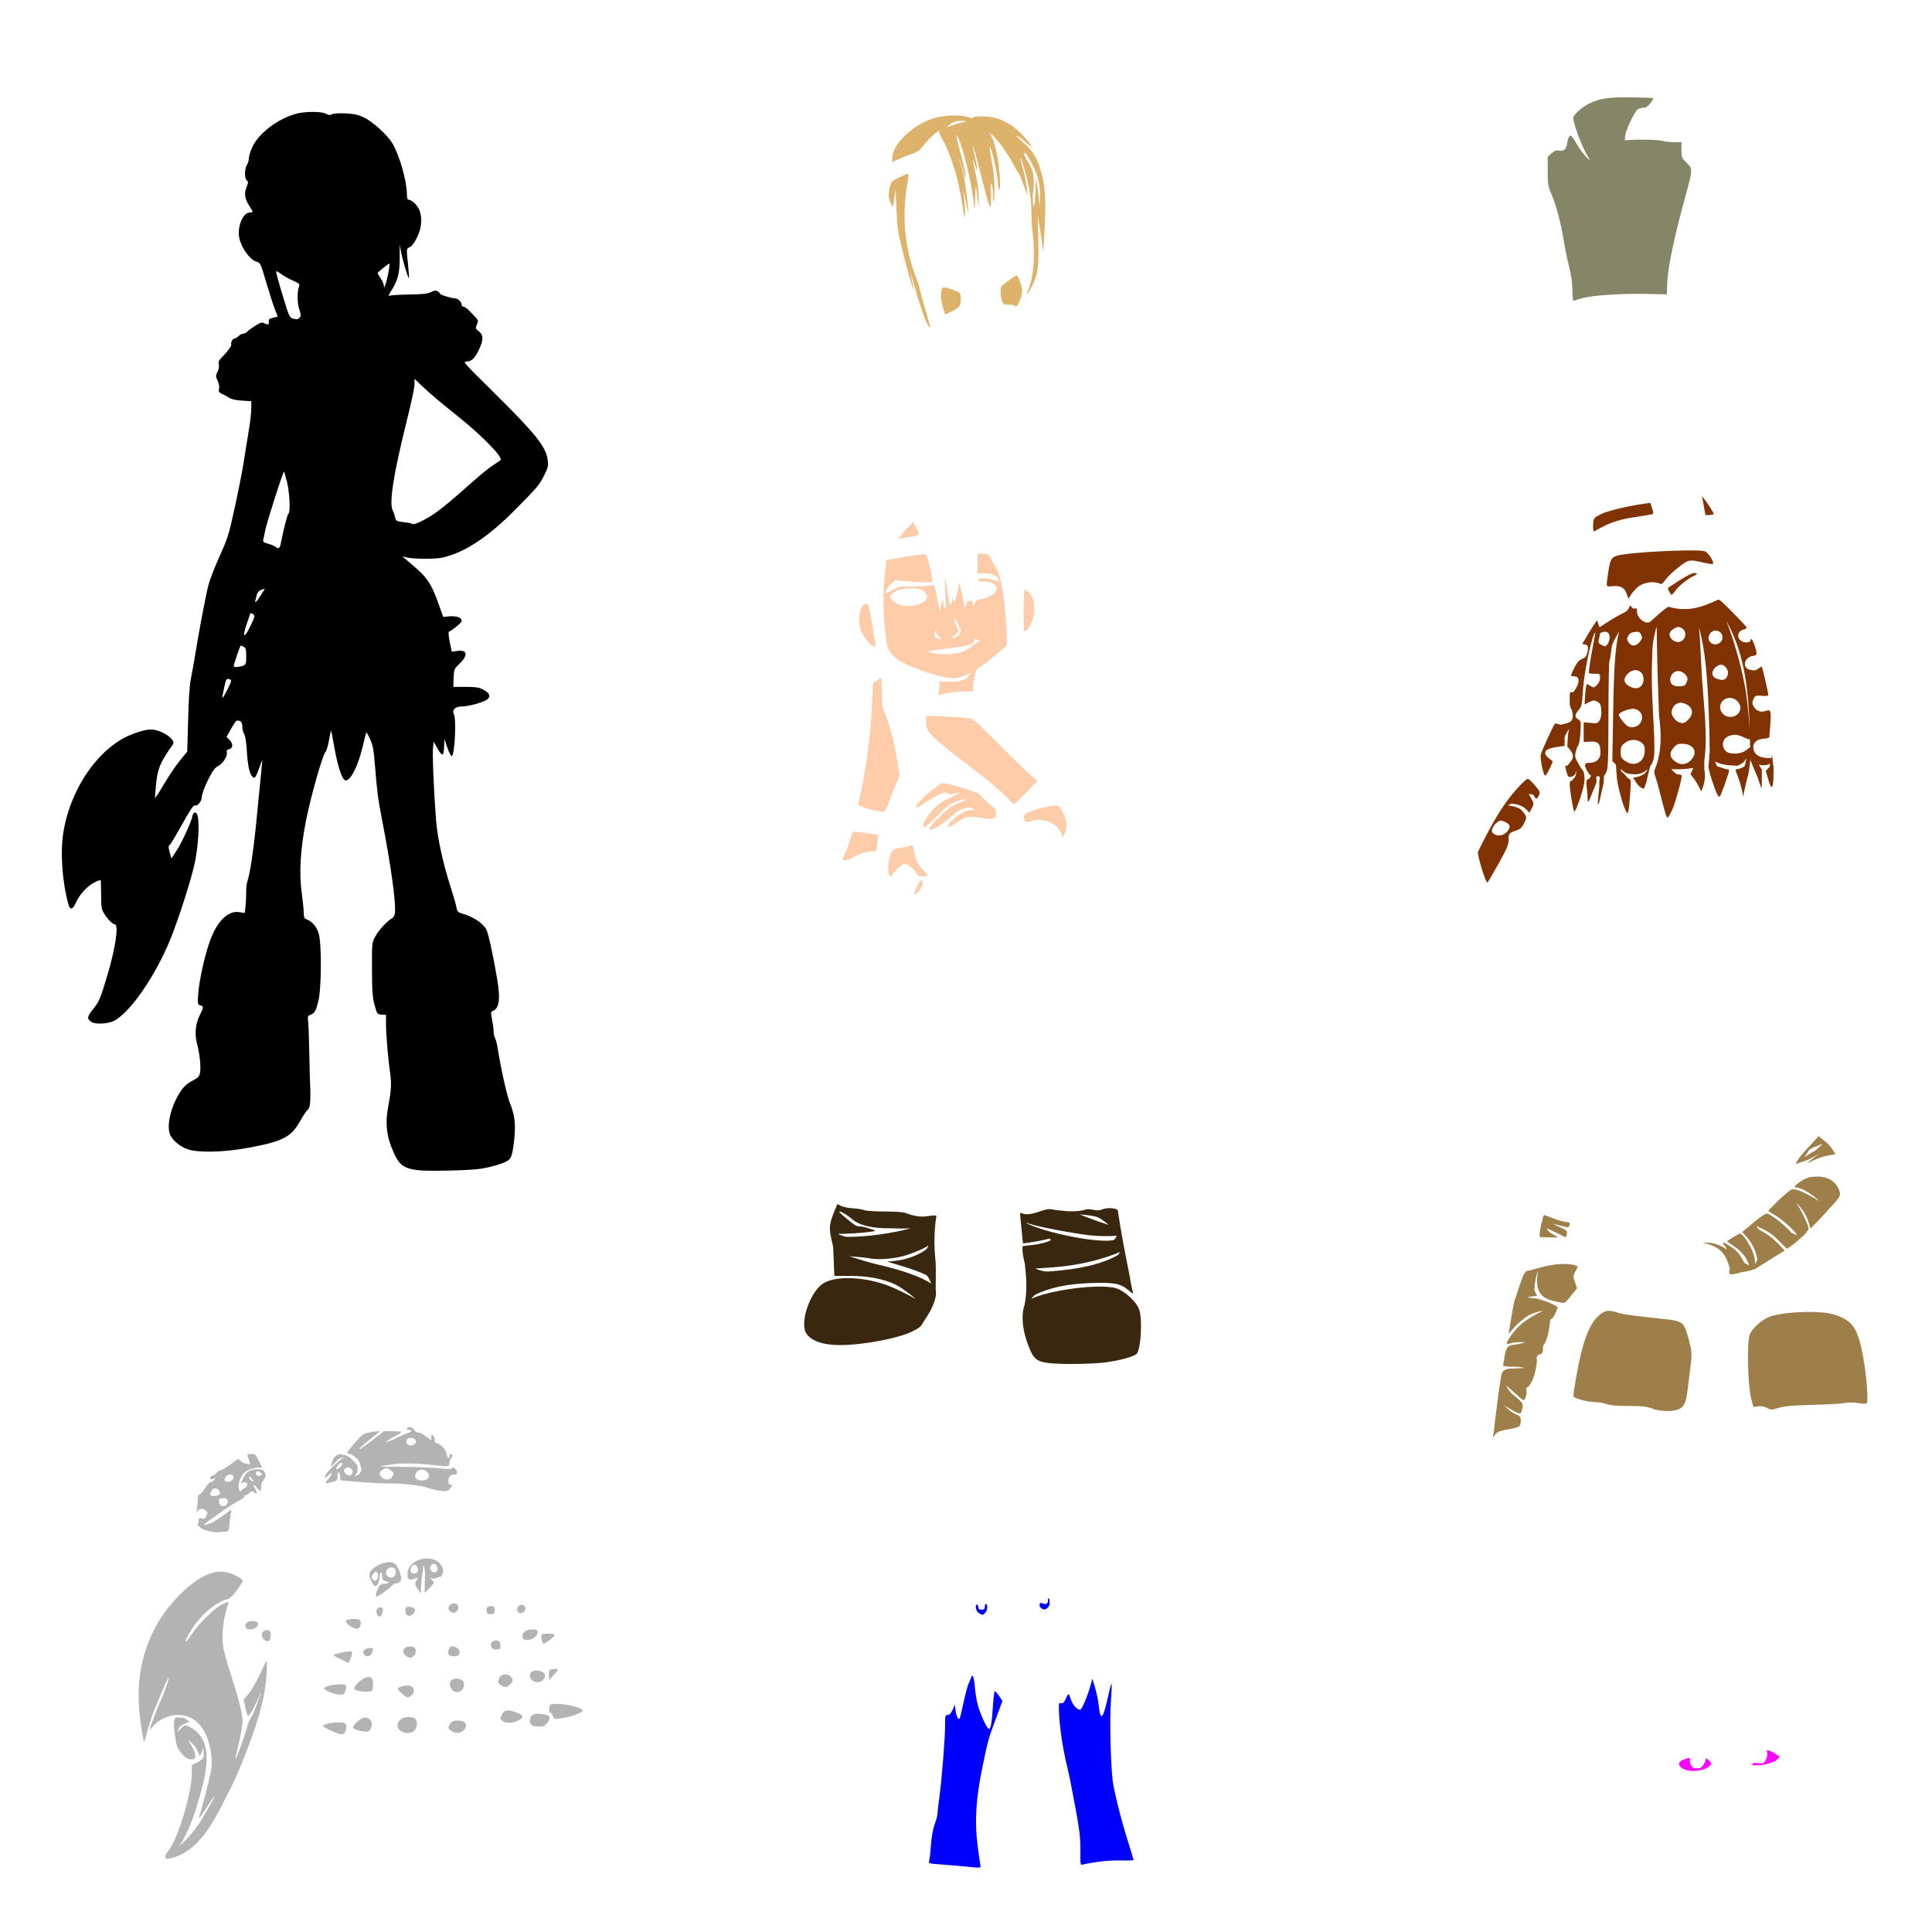
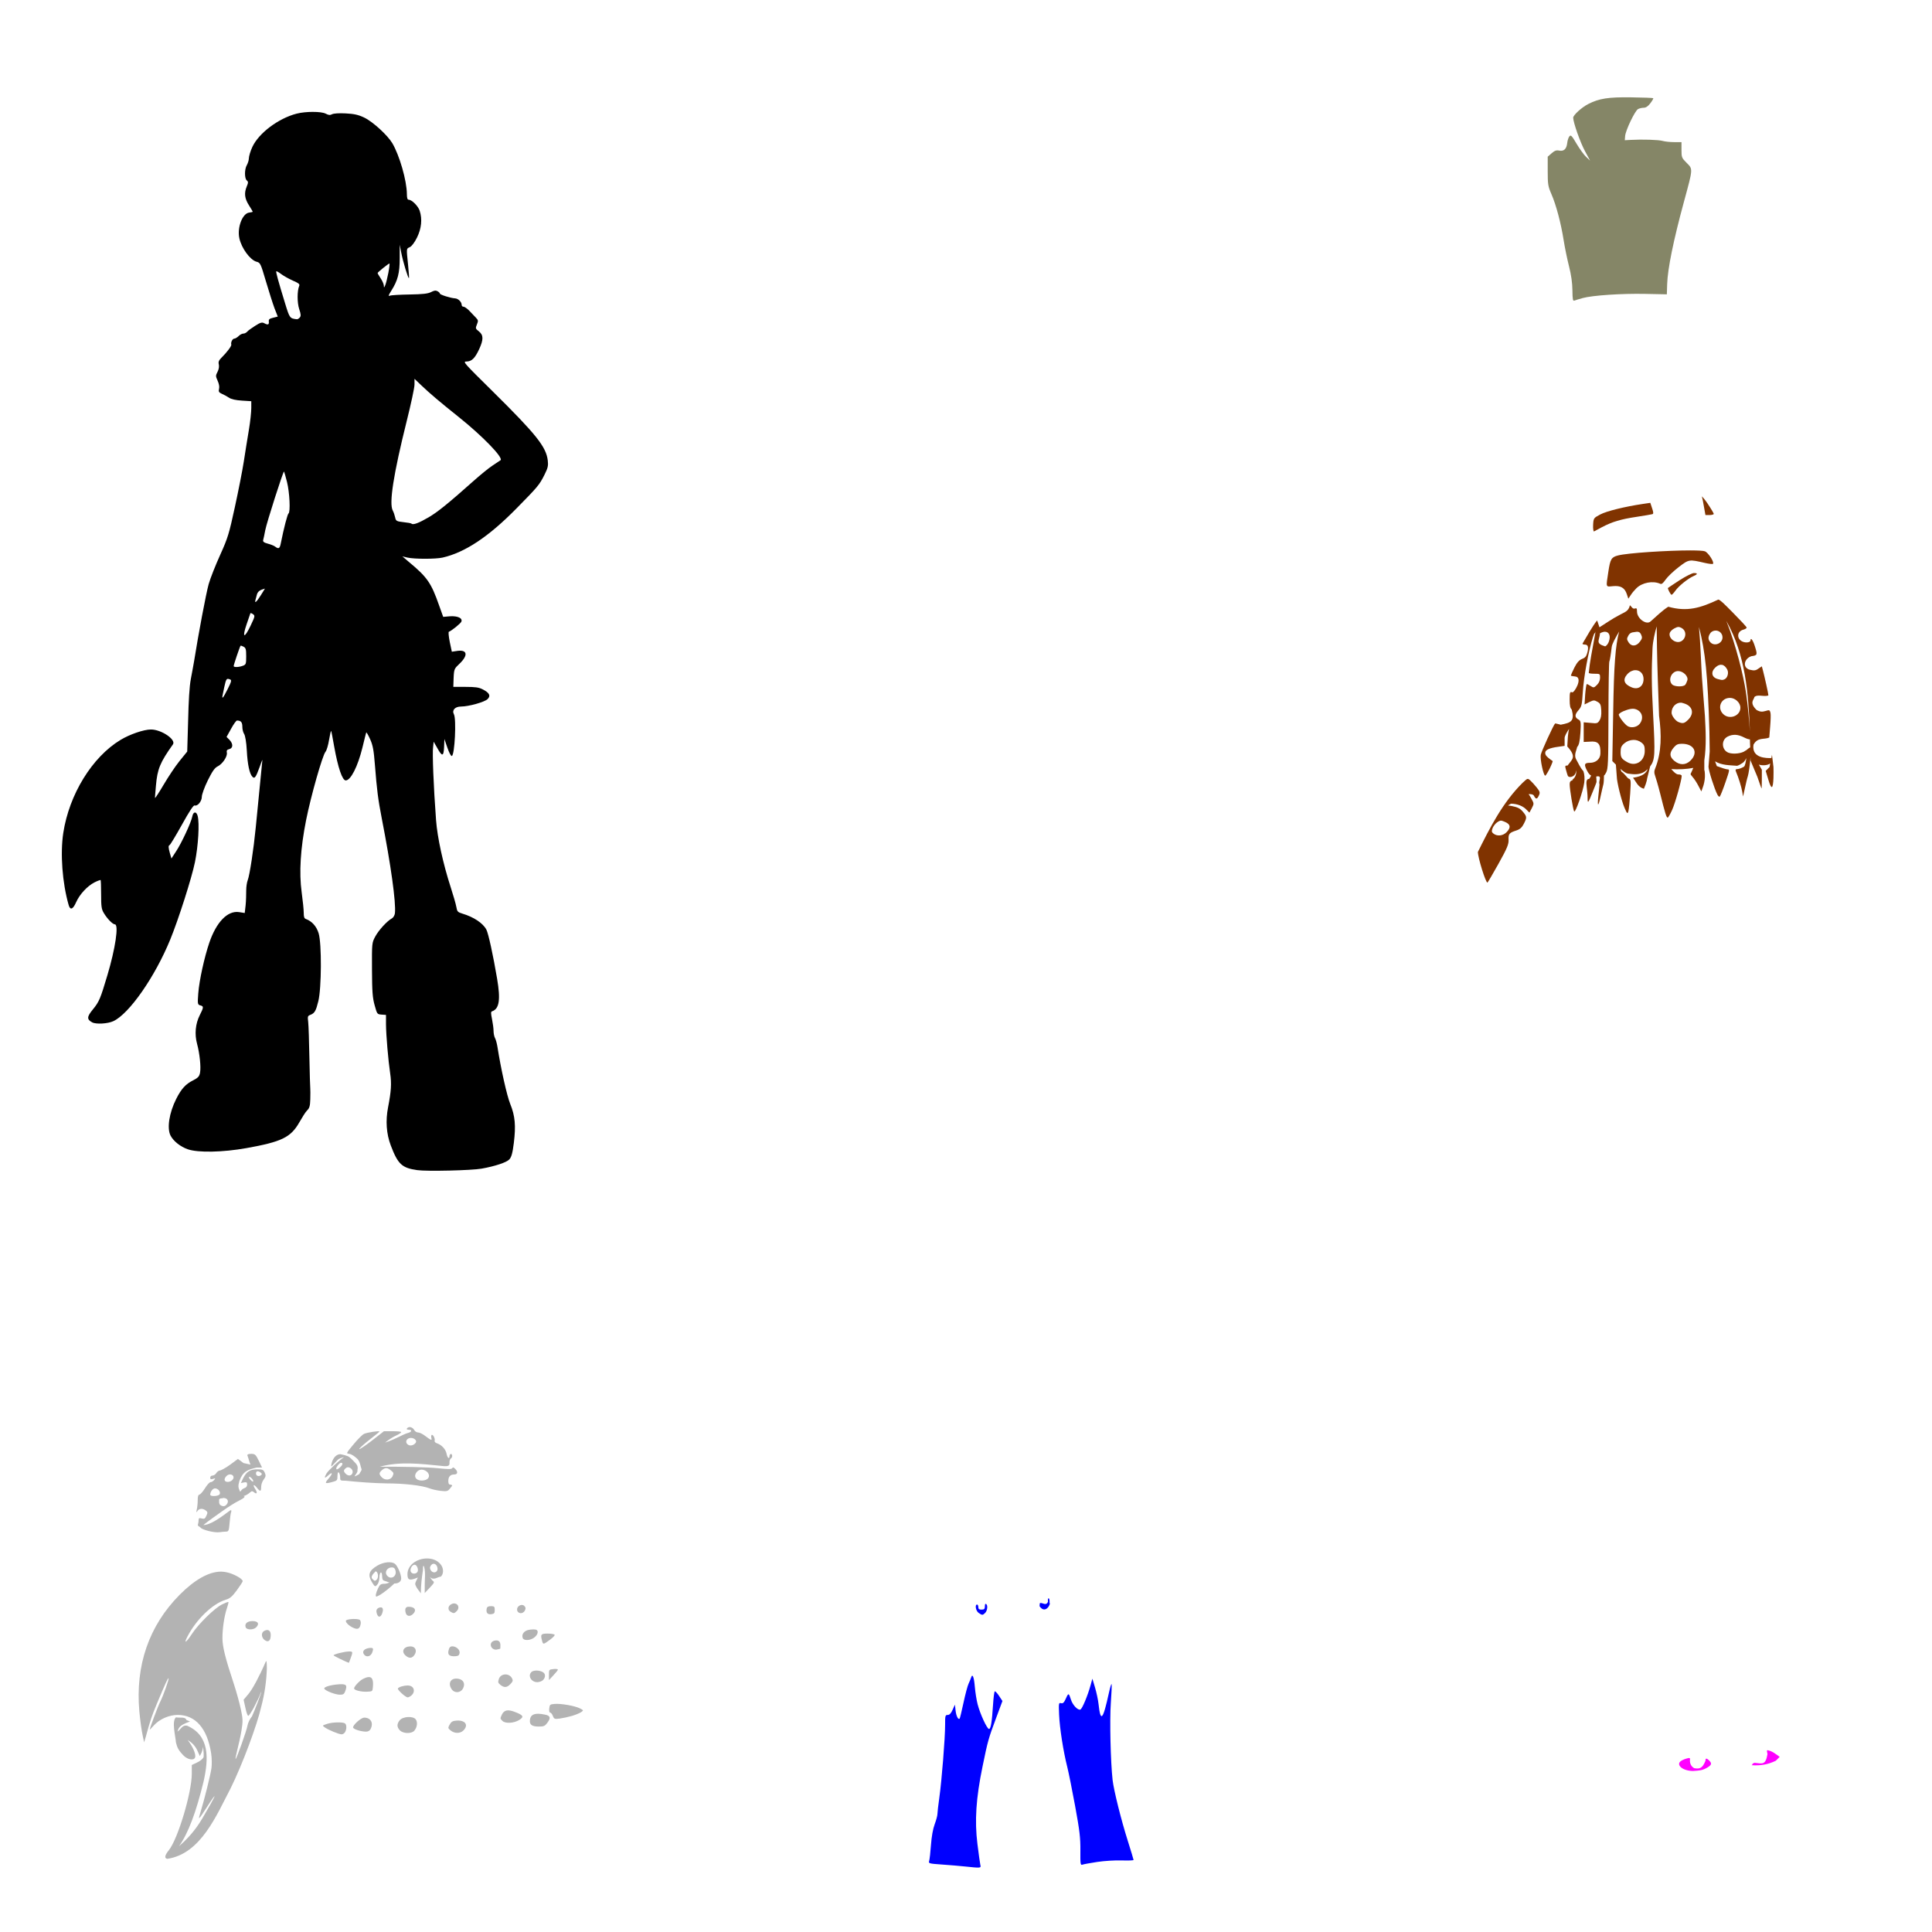
<svg xmlns="http://www.w3.org/2000/svg" xmlns:ns1="http://sodipodi.sourceforge.net/DTD/sodipodi-0.dtd" xmlns:ns2="http://www.inkscape.org/namespaces/inkscape" id="svg2491" ns1:version="0.32" ns2:version="0.47 r22583" width="128" height="128" version="1.0" ns1:docname="Astrid.svg" ns2:output_extension="org.inkscape.output.svg.inkscape">
  <defs id="defs2494">
    <ns2:perspective ns1:type="inkscape:persp3d" ns2:vp_x="0 : 526.18109 : 1" ns2:vp_y="0 : 1000 : 0" ns2:vp_z="744.09448 : 526.18109 : 1" ns2:persp3d-origin="372.04724 : 350.78739 : 1" id="perspective2498" />
    <ns2:perspective id="perspective2833" ns2:persp3d-origin="0.5 : 0.33333333 : 1" ns2:vp_z="1 : 0.5 : 1" ns2:vp_y="0 : 1000 : 0" ns2:vp_x="0 : 0.5 : 1" ns1:type="inkscape:persp3d" />
    <ns2:perspective id="perspective2907" ns2:persp3d-origin="0.5 : 0.33333333 : 1" ns2:vp_z="1 : 0.5 : 1" ns2:vp_y="0 : 1000 : 0" ns2:vp_x="0 : 0.5 : 1" ns1:type="inkscape:persp3d" />
    <ns2:perspective id="perspective2927" ns2:persp3d-origin="0.5 : 0.33333333 : 1" ns2:vp_z="1 : 0.5 : 1" ns2:vp_y="0 : 1000 : 0" ns2:vp_x="0 : 0.5 : 1" ns1:type="inkscape:persp3d" />
    <ns2:perspective id="perspective3190" ns2:persp3d-origin="0.5 : 0.33333333 : 1" ns2:vp_z="1 : 0.5 : 1" ns2:vp_y="0 : 1000 : 0" ns2:vp_x="0 : 0.5 : 1" ns1:type="inkscape:persp3d" />
    <ns2:perspective id="perspective3239" ns2:persp3d-origin="0.5 : 0.33333333 : 1" ns2:vp_z="1 : 0.5 : 1" ns2:vp_y="0 : 1000 : 0" ns2:vp_x="0 : 0.5 : 1" ns1:type="inkscape:persp3d" />
    <ns2:perspective id="perspective3539" ns2:persp3d-origin="0.5 : 0.33333333 : 1" ns2:vp_z="1 : 0.5 : 1" ns2:vp_y="0 : 1000 : 0" ns2:vp_x="0 : 0.5 : 1" ns1:type="inkscape:persp3d" />
    <ns2:perspective id="perspective3553" ns2:persp3d-origin="0.5 : 0.33333333 : 1" ns2:vp_z="1 : 0.5 : 1" ns2:vp_y="0 : 1000 : 0" ns2:vp_x="0 : 0.5 : 1" ns1:type="inkscape:persp3d" />
    <ns2:perspective id="perspective3802" ns2:persp3d-origin="0.5 : 0.33333333 : 1" ns2:vp_z="1 : 0.5 : 1" ns2:vp_y="0 : 1000 : 0" ns2:vp_x="0 : 0.5 : 1" ns1:type="inkscape:persp3d" />
    <ns2:perspective id="perspective4562" ns2:persp3d-origin="0.5 : 0.33333333 : 1" ns2:vp_z="1 : 0.5 : 1" ns2:vp_y="0 : 1000 : 0" ns2:vp_x="0 : 0.5 : 1" ns1:type="inkscape:persp3d" />
    <ns2:perspective id="perspective4578" ns2:persp3d-origin="0.5 : 0.33333333 : 1" ns2:vp_z="1 : 0.5 : 1" ns2:vp_y="0 : 1000 : 0" ns2:vp_x="0 : 0.5 : 1" ns1:type="inkscape:persp3d" />
  </defs>
  <ns1:namedview ns2:window-height="747" ns2:window-width="1280" ns2:pageshadow="2" ns2:pageopacity="0.0" guidetolerance="10.0" gridtolerance="10.0" objecttolerance="10.0" borderopacity="1.0" bordercolor="#666666" pagecolor="#ffffff" id="base" showgrid="false" ns2:zoom="1.3534466" ns2:cx="-206.46522" ns2:cy="80.216168" ns2:window-x="-4" ns2:window-y="-4" ns2:current-layer="svg2491" ns2:window-maximized="1" />
  <path style="fill:#a0a0a0;stroke:none;stroke-width:1px;stroke-linecap:butt;stroke-linejoin:miter;stroke-opacity:1" d="" id="path2516" />
  <path style="fill:#000000" d="m 20.732,7.413 c -0.362,5.577e-4 -0.767,0.036 -1.086,0.118 -1.205,0.314 -2.492,1.283 -2.921,2.191 -0.133,0.28 -0.235,0.631 -0.237,0.77 -0.002,0.139 -0.072,0.338 -0.138,0.454 -0.158,0.276 -0.155,0.878 0,1.007 0.104,0.086 0.104,0.146 0,0.395 -0.187,0.446 -0.143,0.8 0.138,1.244 0.139,0.22 0.257,0.416 0.257,0.434 0,0.019 -0.111,0.045 -0.237,0.059 -0.447,0.052 -0.804,0.989 -0.651,1.698 0.143,0.663 0.719,1.449 1.145,1.559 0.242,0.063 0.267,0.112 0.612,1.283 0.198,0.672 0.458,1.489 0.572,1.796 l 0.217,0.553 -0.316,0.079 c -0.244,0.061 -0.293,0.105 -0.276,0.257 0.022,0.207 -0.06,0.236 -0.316,0.099 -0.137,-0.073 -0.259,-0.036 -0.592,0.178 -0.226,0.145 -0.458,0.308 -0.513,0.375 -0.056,0.067 -0.169,0.138 -0.257,0.138 -0.087,0 -0.223,0.065 -0.316,0.158 -0.093,0.093 -0.23,0.178 -0.296,0.178 -0.119,0 -0.244,0.25 -0.197,0.395 0.028,0.088 -0.296,0.518 -0.632,0.849 -0.183,0.181 -0.239,0.288 -0.197,0.454 0.033,0.132 0.008,0.325 -0.079,0.493 -0.132,0.256 -0.136,0.291 0,0.592 0.089,0.198 0.133,0.398 0.099,0.533 -0.046,0.184 -0.019,0.249 0.178,0.336 0.129,0.056 0.343,0.168 0.474,0.257 0.16,0.108 0.444,0.17 0.869,0.197 l 0.612,0.039 0,0.454 c 0,0.245 -0.064,0.891 -0.158,1.441 -0.094,0.55 -0.243,1.489 -0.336,2.092 -0.092,0.603 -0.362,1.961 -0.592,3.02 -0.383,1.762 -0.462,2.043 -0.967,3.158 -0.304,0.671 -0.656,1.549 -0.77,1.954 -0.171,0.607 -0.678,3.294 -0.967,5.112 -0.037,0.232 -0.14,0.767 -0.217,1.184 -0.093,0.503 -0.147,1.446 -0.178,2.783 l -0.059,2.013 -0.513,0.632 c -0.285,0.353 -0.752,1.059 -1.046,1.559 -0.294,0.501 -0.559,0.902 -0.572,0.888 -0.014,-0.014 0.021,-0.389 0.059,-0.829 0.095,-1.092 0.27,-1.522 1.125,-2.724 0.225,-0.316 -0.767,-0.99 -1.461,-0.987 -0.473,0.002 -1.397,0.318 -2.013,0.691 -1.878,1.136 -3.397,3.604 -3.79,6.159 -0.21,1.368 -0.066,3.313 0.355,4.777 0.104,0.363 0.283,0.298 0.493,-0.178 0.231,-0.522 0.735,-1.073 1.224,-1.323 0.186,-0.095 0.37,-0.158 0.395,-0.158 0.025,0 0.039,0.425 0.039,0.947 2.704e-4,0.814 0.026,0.99 0.178,1.244 0.234,0.39 0.592,0.75 0.73,0.75 0.278,0 0.034,1.613 -0.493,3.375 -0.46,1.538 -0.537,1.747 -0.967,2.27 -0.394,0.479 -0.402,0.655 -0.039,0.849 0.258,0.138 1.031,0.093 1.401,-0.079 1.053,-0.488 2.759,-2.938 3.77,-5.408 0.547,-1.336 1.425,-4.082 1.638,-5.132 0.216,-1.067 0.309,-2.57 0.178,-3.06 -0.085,-0.317 -0.292,-0.295 -0.355,0.039 -0.076,0.402 -0.732,1.805 -1.086,2.329 l -0.296,0.454 -0.099,-0.336 c -0.11,-0.395 -0.113,-0.516 -0.02,-0.553 0.039,-0.015 0.405,-0.614 0.809,-1.342 0.504,-0.908 0.77,-1.313 0.849,-1.283 0.184,0.071 0.474,-0.274 0.474,-0.572 0,-0.15 0.171,-0.633 0.395,-1.086 0.304,-0.614 0.46,-0.834 0.651,-0.928 0.323,-0.158 0.66,-0.657 0.612,-0.908 -0.028,-0.146 0.005,-0.199 0.158,-0.237 0.257,-0.064 0.27,-0.346 0.02,-0.612 l -0.197,-0.197 0.296,-0.533 c 0.161,-0.299 0.341,-0.553 0.395,-0.553 0.264,-3.01e-4 0.355,0.116 0.355,0.415 0,0.17 0.055,0.382 0.118,0.474 0.07,0.102 0.147,0.536 0.178,1.105 0.049,0.929 0.182,1.544 0.375,1.737 0.144,0.144 0.222,0.037 0.474,-0.651 0.208,-0.568 0.196,-0.582 0.158,-0.217 -0.08,0.772 -0.298,3.037 -0.415,4.224 -0.142,1.447 -0.402,3.16 -0.533,3.494 -0.051,0.131 -0.099,0.426 -0.099,0.671 0,0.245 -0.009,0.7 -0.039,0.987 l -0.059,0.513 -0.375,-0.059 c -0.763,-0.114 -1.507,0.661 -1.974,2.033 -0.322,0.948 -0.663,2.476 -0.73,3.356 -0.055,0.712 -0.036,0.744 0.138,0.79 0.231,0.06 0.228,0.124 -0.039,0.651 -0.286,0.565 -0.352,1.256 -0.178,1.895 0.171,0.628 0.268,1.536 0.197,1.915 -0.047,0.249 -0.133,0.341 -0.474,0.513 -0.481,0.244 -0.766,0.552 -1.105,1.224 -0.467,0.926 -0.623,1.948 -0.375,2.428 0.189,0.365 0.648,0.737 1.145,0.908 0.683,0.235 2.313,0.203 3.889,-0.079 2.317,-0.415 2.927,-0.704 3.494,-1.698 0.187,-0.328 0.409,-0.688 0.513,-0.79 0.156,-0.152 0.206,-0.281 0.217,-0.75 0.007,-0.313 0.009,-0.621 0,-0.691 -0.009,-0.07 -0.039,-1.005 -0.059,-2.073 -0.02,-1.067 -0.053,-2.128 -0.079,-2.349 -0.043,-0.364 -0.04,-0.406 0.138,-0.474 0.294,-0.112 0.374,-0.266 0.533,-0.908 0.212,-0.858 0.229,-3.826 0.02,-4.5 -0.143,-0.463 -0.443,-0.798 -0.849,-0.947 -0.109,-0.04 -0.138,-0.152 -0.138,-0.415 0,-0.196 -0.062,-0.805 -0.138,-1.362 -0.175,-1.286 -0.084,-2.87 0.296,-4.777 0.32,-1.608 1.086,-4.291 1.283,-4.52 0.08,-0.093 0.181,-0.45 0.237,-0.79 0.056,-0.34 0.12,-0.611 0.138,-0.592 0.019,0.019 0.103,0.477 0.197,1.007 0.259,1.455 0.547,2.27 0.77,2.27 0.329,0 0.794,-0.911 1.105,-2.171 0.131,-0.529 0.238,-0.988 0.257,-1.007 0.019,-0.019 0.137,0.186 0.257,0.454 0.178,0.397 0.238,0.719 0.316,1.717 0.126,1.616 0.207,2.268 0.454,3.533 0.599,3.067 0.95,5.567 0.869,6.277 -0.015,0.133 -0.109,0.289 -0.197,0.336 -0.32,0.169 -0.886,0.792 -1.105,1.204 -0.224,0.42 -0.225,0.426 -0.217,2.191 0.007,1.487 0.039,1.873 0.178,2.369 0.162,0.579 0.162,0.587 0.454,0.612 l 0.296,0.02 0,0.612 c 0.006,0.751 0.151,2.411 0.276,3.257 0.101,0.679 0.069,1.182 -0.138,2.25 -0.172,0.887 -0.115,1.754 0.178,2.527 0.475,1.254 0.742,1.494 1.757,1.638 0.639,0.091 3.598,0.021 4.264,-0.099 0.888,-0.159 1.655,-0.412 1.836,-0.612 0.134,-0.149 0.212,-0.403 0.296,-1.086 0.142,-1.154 0.085,-1.791 -0.237,-2.586 -0.221,-0.546 -0.617,-2.312 -0.849,-3.79 -0.033,-0.209 -0.103,-0.471 -0.158,-0.572 -0.055,-0.101 -0.099,-0.316 -0.099,-0.474 0,-0.158 -0.044,-0.498 -0.099,-0.77 -0.08,-0.399 -0.089,-0.503 0,-0.533 0.48,-0.16 0.57,-0.768 0.336,-2.152 -0.27,-1.597 -0.58,-3.006 -0.711,-3.257 -0.224,-0.43 -0.833,-0.837 -1.599,-1.066 -0.305,-0.091 -0.341,-0.138 -0.395,-0.454 -0.033,-0.192 -0.206,-0.78 -0.375,-1.303 -0.498,-1.535 -0.88,-3.275 -0.967,-4.441 -0.169,-2.25 -0.251,-4.457 -0.197,-4.816 l 0.039,-0.375 0.237,0.415 c 0.323,0.591 0.424,0.577 0.454,-0.059 l 0.02,-0.533 0.197,0.572 c 0.114,0.33 0.24,0.571 0.296,0.553 0.192,-0.063 0.311,-2.44 0.138,-2.763 -0.146,-0.273 0.074,-0.512 0.474,-0.513 0.508,-0.002 1.558,-0.295 1.757,-0.493 0.222,-0.222 0.127,-0.419 -0.336,-0.651 -0.26,-0.131 -0.497,-0.156 -1.125,-0.158 l -0.809,0 0.02,-0.612 c 0.026,-0.575 0.058,-0.607 0.375,-0.908 0.592,-0.561 0.544,-0.945 -0.099,-0.869 l -0.395,0.059 -0.138,-0.651 c -0.071,-0.357 -0.099,-0.657 -0.059,-0.671 0.186,-0.068 0.783,-0.551 0.829,-0.671 0.089,-0.231 -0.237,-0.385 -0.75,-0.355 l -0.454,0.039 -0.276,-0.77 c -0.523,-1.492 -0.783,-1.862 -2.013,-2.882 l -0.415,-0.355 0.336,0.079 c 0.475,0.106 1.876,0.103 2.329,0 1.481,-0.338 3.044,-1.374 4.895,-3.257 1.41,-1.433 1.513,-1.549 1.855,-2.231 0.232,-0.461 0.257,-0.61 0.217,-0.947 -0.106,-0.899 -0.754,-1.715 -3.632,-4.56 -1.925,-1.902 -2.017,-1.993 -1.757,-1.994 0.346,-6.31e-4 0.568,-0.217 0.849,-0.829 0.287,-0.627 0.284,-0.923 -0.02,-1.165 -0.225,-0.179 -0.242,-0.202 -0.138,-0.454 0.099,-0.24 0.098,-0.289 -0.059,-0.454 -0.096,-0.101 -0.295,-0.303 -0.434,-0.454 -0.14,-0.151 -0.322,-0.276 -0.395,-0.276 -0.073,0 -0.118,-0.058 -0.118,-0.118 0,-0.197 -0.23,-0.423 -0.434,-0.434 -0.294,-0.016 -1.007,-0.242 -1.007,-0.316 0,-0.035 -0.066,-0.108 -0.158,-0.158 -0.127,-0.068 -0.232,-0.045 -0.434,0.059 -0.202,0.105 -0.553,0.144 -1.421,0.158 -0.631,0.01 -1.219,0.042 -1.303,0.079 -0.119,0.052 -0.1,-0.022 0.099,-0.336 0.425,-0.67 0.554,-1.162 0.553,-2.152 l 0,-0.888 0.099,0.513 c 0.106,0.568 0.461,1.75 0.513,1.698 0.019,-0.019 -0.011,-0.414 -0.059,-0.888 -0.115,-1.116 -0.117,-1.058 0.118,-1.165 0.123,-0.056 0.311,-0.302 0.474,-0.632 0.296,-0.601 0.36,-1.225 0.178,-1.777 -0.105,-0.317 -0.52,-0.73 -0.73,-0.73 -0.085,0 -0.116,-0.122 -0.118,-0.375 -0.007,-0.902 -0.49,-2.564 -0.967,-3.375 C 25.668,8.95 24.701,8.061 24.127,7.788 23.728,7.599 23.456,7.541 22.884,7.512 c -0.44,-0.022 -0.783,0.003 -0.888,0.059 -0.133,0.071 -0.231,0.056 -0.415,-0.039 -0.158,-0.082 -0.487,-0.119 -0.849,-0.118 z m 5.073,10.047 c 0.017,0.017 -0.016,0.307 -0.079,0.632 -0.063,0.324 -0.15,0.674 -0.197,0.79 -0.078,0.192 -0.094,0.201 -0.099,0.039 -0.003,-0.098 -0.101,-0.322 -0.217,-0.493 -0.116,-0.171 -0.197,-0.32 -0.197,-0.336 0,-0.055 0.759,-0.663 0.79,-0.632 z m -7.501,0.513 c 0.018,-0.018 0.16,0.058 0.316,0.178 0.156,0.119 0.501,0.315 0.77,0.434 0.395,0.175 0.484,0.238 0.434,0.355 -0.141,0.331 -0.142,1.111 0,1.54 0.114,0.343 0.121,0.455 0.039,0.553 -0.056,0.068 -0.145,0.125 -0.197,0.118 -0.462,-0.056 -0.472,-0.058 -0.77,-1.026 -0.485,-1.577 -0.627,-2.116 -0.592,-2.152 z m 9.159,7.126 0.434,0.415 c 0.565,0.543 1.299,1.16 2.467,2.092 1.592,1.269 2.982,2.703 2.803,2.882 -0.018,0.018 -0.257,0.176 -0.533,0.355 -0.276,0.18 -0.831,0.64 -1.244,1.007 -1.726,1.536 -2.401,2.078 -3,2.428 -0.653,0.381 -1.025,0.515 -1.125,0.415 -0.032,-0.032 -0.266,-0.07 -0.533,-0.099 -0.455,-0.049 -0.504,-0.078 -0.553,-0.316 -0.029,-0.139 -0.098,-0.342 -0.158,-0.454 -0.255,-0.475 0.043,-2.389 0.928,-5.941 0.276,-1.106 0.513,-2.193 0.513,-2.408 l 0,-0.375 z m -8.646,6.139 c 0.012,0.012 0.105,0.323 0.197,0.691 0.175,0.693 0.238,2.006 0.099,2.092 -0.065,0.04 -0.309,0.964 -0.513,1.994 -0.067,0.336 -0.144,0.372 -0.375,0.197 -0.091,-0.069 -0.316,-0.15 -0.493,-0.197 -0.244,-0.066 -0.327,-0.129 -0.296,-0.237 0.022,-0.079 0.088,-0.373 0.138,-0.651 0.086,-0.473 1.194,-3.938 1.244,-3.889 z m -1.263,7.757 -0.257,0.415 c -0.281,0.452 -0.443,0.605 -0.375,0.355 0.024,-0.087 0.073,-0.258 0.099,-0.375 0.029,-0.134 0.141,-0.257 0.296,-0.316 l 0.237,-0.079 z m -0.967,1.638 c 0.013,-0.032 0.096,-0.001 0.178,0.059 0.139,0.103 0.129,0.147 -0.158,0.75 -0.417,0.879 -0.581,0.841 -0.276,-0.059 0.13,-0.383 0.244,-0.719 0.257,-0.75 z m -0.651,2.152 c 0.019,-0.019 0.101,0.007 0.197,0.059 0.151,0.081 0.178,0.163 0.178,0.632 0,0.51 -0.015,0.555 -0.217,0.632 -0.264,0.1 -0.612,0.115 -0.612,0.02 0,-0.09 0.408,-1.296 0.454,-1.342 z m -0.849,2.191 c 0.042,-0.004 0.091,0.014 0.158,0.039 0.11,0.042 0.089,0.142 -0.158,0.632 -0.303,0.601 -0.403,0.724 -0.336,0.395 0.172,-0.838 0.21,-1.054 0.336,-1.066 z" id="path4970" />
-   <path style="fill:#39270f;fill-opacity:1" d="m 55.475,79.776 -0.197,0.474 c -0.446,1.076 -0.31,1.307 -0.079,2.369 l 0.079,1.915 1.066,0 c 1.174,8.2e-5 2.167,0.188 2.981,0.572 0.321,0.152 0.878,0.55 1.362,0.967 -0.598,-0.341 -1.323,-0.691 -1.777,-0.869 -1.587,-0.621 -3.529,-0.705 -4.362,-0.178 -0.906,0.573 -1.602,2.69 -1.105,3.356 0.489,0.655 1.646,0.865 3.514,0.651 1.365,-0.156 2.76,-0.479 3.415,-0.79 0.518,-0.246 0.645,-0.348 0.79,-0.632 0.407,-0.613 0.713,-1.098 0.849,-1.796 0.001,-0.207 -0.003,-0.321 -0.02,-0.415 0.006,-0.451 0.019,-1.248 0,-1.737 -0.111,-1.011 -0.113,-2.109 0.039,-3.04 0.105,-0.211 -0.507,-0.017 -0.967,-0.02 -0.265,-0.002 -0.666,-0.09 -0.888,-0.178 -0.323,-0.127 -0.63,-0.155 -1.54,-0.158 -0.663,-0.002 -1.254,-0.041 -1.401,-0.099 -0.139,-0.054 -0.484,-0.103 -0.77,-0.118 -0.286,-0.015 -0.621,-0.09 -0.75,-0.158 l -0.237,-0.118 z m 17.884,0.276 c -0.11,0.01 -0.213,0.024 -0.296,0.059 -0.197,0.083 -0.37,0.1 -0.651,0.039 -0.266,-0.057 -0.444,-0.048 -0.592,0.02 -0.63,0.147 -1.226,0.071 -1.855,0 -0.239,-0.047 -0.371,-0.071 -0.513,-0.059 -0.143,0.012 -0.288,0.05 -0.533,0.138 -0.571,0.206 -0.955,0.251 -1.204,0.138 -0.134,-0.061 -0.142,-0.026 -0.118,0.217 l 0.178,1.777 0.434,-0.059 c 0.234,-0.029 0.741,-0.123 1.125,-0.217 0.384,-0.095 0.157,-0.018 0.237,0 0.231,0.052 -0.359,0.271 -1.125,0.375 l -0.691,0.079 c -0.053,0.429 0.073,0.837 0.158,1.244 -0.019,0.219 0.226,1.369 -0.039,2.684 -0.2,0.499 -0.159,1.46 0.138,2.329 0.401,1.172 0.591,1.364 1.382,1.48 0.632,0.093 2.393,0.093 3.514,0 0.989,-0.082 2.238,-0.4 2.408,-0.612 0.273,-0.339 0.382,-2.287 0.158,-2.921 -0.186,-0.528 -0.968,-1.248 -1.559,-1.421 -0.298,-0.087 -0.765,-0.112 -1.303,-0.099 -1.437,0.035 -3.415,0.389 -4.283,0.809 0.096,-0.137 0.205,-0.253 0.296,-0.296 0.962,-0.457 2.107,-0.695 3.612,-0.75 1.583,-0.057 2.006,0.028 2.527,0.474 0.265,0.227 0.344,0.262 0.296,0.138 -0.036,-0.093 -0.163,-0.712 -0.276,-1.382 -0.264,-1.307 -0.513,-2.608 -0.711,-3.928 0,-0.16 -0.058,-0.213 -0.375,-0.257 -0.117,-0.016 -0.225,-0.01 -0.336,0 z m -17.745,0.217 c 0.005,-0.007 0.022,-0.003 0.039,0 0.117,0.015 0.488,0.228 0.79,0.493 0.569,0.501 1.605,0.625 2.487,0.612 0.201,-0.003 0.8,0.045 1.421,0 -1.194,0.33 -2.871,0.572 -4.165,0.572 -0.239,0 -0.463,-0.093 -0.671,-0.197 0.606,-0.003 1.582,-0.058 2.152,-0.138 0.45,-0.064 0.442,-0.07 -0.336,-0.296 -0.715,-0.208 -0.247,0.261 -1.54,-0.829 -0.143,-0.12 -0.193,-0.195 -0.178,-0.217 z m 15.91,0.178 c 0.438,0.044 0.877,0.102 1.086,0.158 0.252,0.068 0.576,0.316 0.849,0.553 -0.141,-0.051 -0.204,-0.067 -0.415,-0.138 -0.6,-0.203 -1.275,-0.458 -1.52,-0.572 z m -3.533,0.553 c 0.065,0.024 0.127,0.049 0.217,0.079 0.631,0.212 2.936,0.645 4.046,0.77 0.507,0.057 1.351,0.059 1.737,0.02 -0.069,0.146 -0.138,0.277 -0.237,0.296 -1.084,0.208 -4.518,-0.503 -5.705,-1.105 -0.019,-0.01 -0.039,-0.042 -0.059,-0.059 z m -6.474,1.52 c -0.046,0.108 -0.082,0.184 -0.118,0.217 -0.38,0.347 -1.29,0.715 -2.033,0.79 l -0.592,0.059 0.987,0.296 c 0.54,0.155 1.26,0.417 1.599,0.592 0.133,0.069 0.232,0.314 0.336,0.572 -0.643,-0.444 -1.931,-0.903 -3.612,-1.283 -0.469,-0.106 -1.214,-0.344 -1.816,-0.533 0.53,0.035 1.132,0.095 1.342,0.138 0.594,0.122 1.751,0.023 2.467,-0.217 0.596,-0.199 1.116,-0.422 1.441,-0.632 z m 12.692,0.415 c -0.056,0.105 -0.109,0.198 -0.178,0.237 -1.014,0.566 -2.518,0.936 -4.56,1.066 -0.318,0.02 -0.625,-0.081 -0.888,-0.197 0.259,-0.014 0.476,-0.03 0.928,-0.059 1.47,-0.095 2.735,-0.343 3.889,-0.73 0.421,-0.142 0.65,-0.232 0.809,-0.316 z" id="path4950" ns1:nodetypes="cccccscssssscccccssssscccssccssscccssccccssssssscssssccsccssscscsssccscsccsscssccscccscscssccsscssc" />
  <path style="fill:#858667;fill-opacity:1" d="m 104.856,19.747 c 0.657,-0.179 2.581,-0.308 4.142,-0.276 l 1.435,0.029 0.021,-0.673 c 0.033,-1.026 0.414,-2.897 1.119,-5.487 0.597,-2.195 0.593,-2.128 0.175,-2.546 -0.329,-0.329 -0.345,-0.37 -0.345,-0.862 l 0,-0.516 -0.486,0 c -0.267,0 -0.611,-0.036 -0.765,-0.08 -0.268,-0.077 -1.332,-0.111 -2.125,-0.067 l -0.38,0.021 0.021,-0.273 c 0.029,-0.377 0.653,-1.681 0.856,-1.79 0.091,-0.049 0.262,-0.089 0.378,-0.089 0.144,0 0.286,-0.096 0.439,-0.298 0.125,-0.164 0.21,-0.314 0.19,-0.335 -0.02,-0.02 -0.681,-0.046 -1.467,-0.056 -1.516,-0.02 -2.113,0.073 -2.843,0.445 -0.425,0.217 -0.993,0.733 -0.993,0.902 0,0.312 0.462,1.625 0.777,2.21 l 0.341,0.633 -0.265,-0.249 c -0.146,-0.137 -0.429,-0.528 -0.63,-0.869 -0.316,-0.537 -0.38,-0.602 -0.475,-0.487 -0.06,0.073 -0.125,0.268 -0.143,0.435 -0.044,0.402 -0.221,0.571 -0.532,0.508 -0.188,-0.038 -0.304,0.003 -0.503,0.178 l -0.258,0.227 0,0.959 c 0,0.874 0.022,1.008 0.246,1.521 0.311,0.713 0.63,1.914 0.81,3.052 0.077,0.487 0.237,1.266 0.356,1.73 0.143,0.561 0.219,1.092 0.225,1.583 0.007,0.621 0.029,0.73 0.135,0.687 0.07,-0.029 0.313,-0.103 0.541,-0.165 z" id="path4718" />
-   <path style="fill:#ddb36b;fill-opacity:1" d="m 62.985,7.65 c -0.422,0.03 -0.895,0.104 -1.224,0.217 -1.374,0.471 -2.645,1.724 -2.645,2.606 l 0,0.276 0.316,-0.158 c 0.174,-0.087 0.567,-0.256 0.869,-0.355 0.474,-0.156 0.592,-0.228 0.888,-0.612 0.366,-0.475 1.091,-1.104 1.046,-0.908 -0.015,0.065 0.055,0.267 0.158,0.434 0.36,0.582 0.956,2.108 1.244,3.691 0.242,1.328 0.263,1.899 0.296,1.401 0.034,-0.542 -0.107,-1.374 -0.118,-1.796 0.02,0.214 0.291,1.532 0.355,1.737 0.006,-0.133 -0.176,-1.919 -0.316,-2.546 -0.14,-0.628 -0.333,-1.108 -0.316,-1.125 0.017,-0.017 0.134,0.32 0.257,0.75 0.091,0.318 0.151,0.498 0.178,0.553 0.005,-0.021 0.01,-0.073 0,-0.178 -0.023,-0.227 -0.169,-0.902 -0.336,-1.5 -0.343,-1.234 -0.358,-1.584 -0.02,-0.671 0.393,1.059 0.85,3.179 0.928,4.303 0.015,0.209 0.046,-0.058 0.059,-0.592 0.027,-1.059 0.05,-1.064 0.158,-0.039 l 0.079,0.671 0,-0.671 c 0.007,-0.448 -0.059,-0.987 -0.197,-1.599 -0.213,-0.938 -0.235,-1.291 -0.039,-0.592 0.06,0.214 0.117,0.308 0.138,0.336 0.001,-0.091 -0.027,-0.365 -0.118,-0.75 -0.183,-0.77 -0.233,-1.135 -0.079,-0.632 0.05,0.162 0.306,1.147 0.572,2.191 0.517,2.023 0.574,2.053 0.533,0.454 -0.009,-0.358 0.006,-0.455 0.059,-0.336 0.041,0.093 0.076,0.397 0.079,0.671 0.01,0.829 0.093,0.46 0.099,-0.434 0.004,-0.544 -0.056,-1.139 -0.178,-1.737 -0.102,-0.503 -0.162,-0.943 -0.138,-0.967 0.106,-0.106 0.553,1.946 0.553,2.527 0,0.13 0.035,0.249 0.079,0.276 0.093,0.058 0.05,-1.062 -0.079,-1.895 -0.121,-0.784 -0.337,-1.528 -0.493,-1.717 -0.129,-0.156 -0.131,-0.155 0.039,-0.039 0.341,0.231 1.081,1.241 1.52,2.092 0.132,0.255 0.276,0.485 0.316,0.513 0.04,0.028 0.176,0.38 0.316,0.77 l 0.257,0.711 -0.059,-0.533 c -0.029,-0.294 -0.127,-0.846 -0.237,-1.224 -0.11,-0.378 -0.194,-0.714 -0.178,-0.73 0.081,-0.081 0.548,1.653 0.632,2.349 0.141,0.761 0.069,1.489 0.138,2.25 0.234,1.645 0.142,3.125 -0.257,4.125 -0.125,0.314 -0.129,0.335 0,0.178 0.076,-0.093 0.225,-0.376 0.336,-0.612 0.315,-0.671 0.378,-1.178 0.336,-2.921 l -0.039,-1.619 0.197,1.224 0.178,1.224 0.059,-1.105 c 0.113,-2.108 0.083,-3.055 -0.138,-3.928 -0.281,-1.108 -0.529,-1.562 -1.204,-2.171 -0.315,-0.284 -0.542,-0.513 -0.493,-0.513 0.048,0 0.321,0.192 0.592,0.434 0.565,0.504 0.507,0.322 -0.118,-0.375 C 67.021,8.139 66.103,7.706 65.078,7.709 64.653,7.71 64.446,7.742 64.387,7.847 63.922,7.644 63.482,7.641 62.985,7.65 z m 1.102,0.399 c -0.653,0.073 -1.376,0.412 -1.398,0.39 0.162,-0.042 0.387,-0.591 1.398,-0.39 z m 3.813,2.068 c 0.048,0.023 0.184,0.209 0.375,0.553 0.475,0.855 0.642,1.483 0.632,2.329 l -0.02,0.73 -0.099,-0.908 c -0.061,-0.503 -0.123,-0.932 -0.138,-0.947 -0.015,-0.015 -0.038,0.341 -0.039,0.79 -0.04,0.952 -0.172,1.529 -0.197,0.296 0.216,-1.463 -0.055,-1.851 -0.415,-2.408 -0.173,-0.269 -0.147,-0.457 -0.099,-0.434 z M 60.182,11.519 c -0.024,-0.024 -0.278,0.079 -0.572,0.217 -0.477,0.223 -0.541,0.271 -0.632,0.572 -0.14,0.468 -0.13,0.827 0.039,1.145 l 0.138,0.276 0.099,-0.592 0.079,-0.592 0.059,1.323 c 0.043,1.092 0.093,1.501 0.336,2.487 0.333,1.355 0.752,2.84 0.79,2.803 0.014,-0.014 -0.084,-0.565 -0.217,-1.224 0.896,3.338 1.251,3.822 1.323,3.75 0.015,-0.015 -0.11,-0.472 -0.276,-1.026 -0.166,-0.555 -0.402,-1.444 -0.533,-1.954 -0.883,-2.107 -1.074,-4.258 -0.711,-6.514 0.07,-0.341 0.103,-0.647 0.079,-0.671 z m 7.165,6.731 c -0.081,0 -0.92,0.606 -0.987,0.711 -0.092,0.145 -0.086,0.665 0.02,0.967 0.085,0.243 0.139,0.257 0.474,0.257 0.202,0 0.381,0.045 0.415,0.099 0.097,0.158 0.452,-0.612 0.454,-0.987 0.002,-0.311 -0.263,-1.046 -0.375,-1.046 z m -4.777,0.79 c -0.113,-0.006 -0.148,0.047 -0.178,0.158 -0.086,0.321 -0.067,0.618 0.079,1.145 l 0.138,0.493 0.434,-0.197 c 0.237,-0.108 0.474,-0.268 0.533,-0.375 0.058,-0.107 0.091,-0.349 0.079,-0.533 -0.021,-0.317 -0.034,-0.342 -0.434,-0.493 -0.349,-0.132 -0.538,-0.191 -0.651,-0.197 z" id="path4985" ns1:nodetypes="cscccssssssccssssssssscccssssssssssssssssssscccssccssscccccssssssccccccscccsccsccsscccccsscssccccsssssccscccsssc" />
-   <path id="path5147" style="fill:#9e7f4a;fill-opacity:1" d="m 111.307,93.322 c 0.313,-0.191 0.418,-0.484 0.532,-1.481 0.043,-0.371 0.119,-0.998 0.171,-1.392 0.097,-0.746 0.077,-0.996 -0.144,-1.772 -0.324,-1.14 -0.339,-1.15 -1.823,-1.311 -2.109,-0.228 -2.514,-0.286 -2.963,-0.428 -0.56,-0.177 -0.795,-0.121 -1.226,0.289 -0.447,0.426 -0.802,1.209 -1.104,2.44 -0.217,0.885 -0.505,2.502 -0.505,2.837 0,0.137 0.967,0.392 1.487,0.392 0.191,-8.2e-5 0.509,0.057 0.707,0.126 0.249,0.088 0.698,0.127 1.466,0.127 0.898,5.1e-5 1.187,0.031 1.529,0.165 0.581,0.227 1.507,0.231 1.872,0.008 z m 6.566,-0.057 c 0.283,-0.091 0.853,-0.148 1.73,-0.173 1.671,-0.048 2.322,-0.085 2.742,-0.155 0.186,-0.031 0.534,-0.02 0.775,0.024 0.24,0.044 0.482,0.052 0.537,0.018 0.174,-0.107 -0.039,-2.397 -0.345,-3.711 -0.317,-1.36 -0.657,-1.784 -1.726,-2.155 -0.851,-0.295 -3.114,-0.246 -4.251,0.092 -0.52,0.154 -1.176,0.711 -1.404,1.191 -0.202,0.425 -0.145,3.321 0.082,4.216 l 0.153,0.602 0.313,-0.042 c 0.197,-0.026 0.404,0.007 0.558,0.091 0.307,0.166 0.324,0.166 0.836,0.002 z m -16.526,-9.093 c -0.192,0 -0.286,0.065 -0.395,0.276 -0.12,0.232 -0.426,1.133 -0.533,1.52 -0.098,0.075 -0.207,0.841 -0.316,1.48 l -0.158,0.928 0.375,-0.434 c 0.213,-0.237 0.618,-0.575 0.888,-0.75 0.249,-0.161 0.722,-0.318 1.026,-0.355 -0.578,0.273 -1.246,0.679 -1.579,1.007 -0.433,0.426 -0.9,1.094 -0.809,1.184 0.02,0.02 0.151,0.008 0.276,-0.039 0.186,-0.071 0.578,-0.083 0.947,-0.059 -0.26,0.072 -0.516,0.143 -0.711,0.158 -0.164,0.013 -0.285,0.042 -0.355,0.079 -0.165,0.088 -0.232,0.234 -0.316,0.671 -0.058,0.301 -0.096,0.585 -0.099,0.632 -0.003,0.05 0.281,0.078 0.691,0.079 0.34,0.001 0.549,0.032 0.73,0.079 -0.272,0.02 -0.564,0.039 -0.75,0.039 -0.575,0 -0.736,0.116 -0.809,0.533 -0.169,1.014 -0.293,2.037 -0.415,3.06 -0.028,0.325 -0.074,0.694 -0.099,0.809 l -0.039,0.197 0.158,-0.217 c 0.141,-0.18 0.297,-0.253 0.79,-0.336 0.823,-0.137 0.908,-0.192 0.908,-0.572 -2.6e-4,-0.289 -0.025,-0.316 -0.355,-0.454 -0.315,-0.134 -0.555,-0.402 -0.809,-0.632 0.154,0.115 0.48,0.313 0.711,0.434 0.456,0.239 0.481,0.228 0.572,-0.257 0.048,-0.257 0.004,-0.305 -0.711,-0.908 -0.163,-0.137 -0.286,-0.352 -0.395,-0.553 0.067,0.057 0.12,0.117 0.217,0.197 0.315,0.262 0.638,0.547 0.73,0.632 0.235,0.215 0.277,0.222 0.375,-0.059 0.047,-0.136 0.064,-0.34 0.04,-0.434 -0.033,-0.126 0.005,-0.187 0.158,-0.257 0.398,-0.52 0.472,-1.162 0.553,-1.757 -0.104,-0.104 0.013,-0.355 0.158,-0.355 0.321,-0.061 0.186,-0.429 0.257,-0.632 0.103,-0.066 0.169,-0.249 0.276,-0.592 0.097,-0.343 0.149,-0.85 0.178,-1.086 0.165,-0.052 0.335,-0.324 0.454,-0.711 0.041,-0.132 0.047,-0.179 -0.04,-0.178 -0.008,1.57e-4 -0.01,-6.32e-4 -0.02,0 -0.2,-0.161 -1.146,-0.513 -1.401,-0.513 -0.145,0 -0.337,-0.047 -0.533,-0.079 0.082,-0.019 0.166,-0.03 0.237,-0.039 l 0.434,-0.059 -0.158,-0.316 c -0.079,-0.155 0.099,-1.117 0.222,-1.336 -0.331,1.731 0.559,1.916 1.437,2.086 0.366,0.071 0.31,0.101 0.888,-0.612 l 0.257,-0.316 -0.138,-0.395 c -0.126,-0.37 -0.135,-0.399 0.02,-0.711 l 0.178,-0.336 -0.237,-0.099 c -1.016,-0.208 -1.992,0.081 -2.961,0.355 z m 0.987,-3.671 c -0.131,0.014 -0.118,0.295 -0.158,0.395 -0.089,0.204 -0.217,0.987 -0.158,1.046 0.023,0.023 0.303,0.04 0.632,0.039 l 0.592,0 -0.513,-0.296 c -0.101,-0.056 -0.184,-0.179 -0.257,-0.316 0.304,0.142 0.606,0.289 0.908,0.434 0.388,0.216 0.39,0.223 0.434,-0.079 0.043,-0.291 -0.227,-0.28 -0.928,-0.632 0.749,0.119 1.103,0.397 1.105,0 0.036,-0.094 -0.008,-0.12 -0.178,-0.118 -0.517,-0.077 -1,-0.294 -1.48,-0.474 z m 17.962,-2.546 c -0.411,0.02 -0.618,0.072 -0.967,0.296 -0.454,0.292 -0.541,0.434 -0.276,0.434 0.309,0 1.052,0.463 1.48,0.888 -0.348,-0.207 -0.748,-0.426 -0.967,-0.533 -0.282,-0.138 -0.484,-0.215 -0.651,-0.237 -0.084,-0.011 -0.153,-0.017 -0.217,0 -0.57,0.387 -1.052,0.914 -1.54,1.401 -0.012,0.023 0.162,0.146 0.395,0.276 0.492,0.276 1.35,1.045 1.52,1.362 l -0.375,-0.158 c -0.418,-0.49 -1.269,-1.165 -1.579,-1.263 -0.044,-0.014 -0.079,-0.015 -0.138,0 -0.486,0.264 -0.884,0.663 -1.323,1.007 l -0.237,0.197 0.237,0.257 c 0.383,0.383 0.717,1.066 0.77,1.579 l -0.158,0.316 c 0.03,-0.249 -0.043,-0.635 -0.237,-1.046 -0.234,-0.495 -0.615,-1.007 -0.75,-1.007 -0.029,0 -0.249,0.114 -0.474,0.257 l -0.395,0.257 0.415,0.296 c 0.522,0.352 0.802,0.666 1.007,1.165 0.03,0.074 0.033,0.078 0.059,0.138 l -0.316,-0.158 c -0.318,-0.598 -0.494,-0.821 -0.967,-1.125 -0.225,-0.145 -0.371,-0.228 -0.434,-0.237 -0.11,0.05 0.087,0.189 0.118,0.257 0.048,0.057 0.079,0.139 0.118,0.217 -0.315,-0.228 -0.789,-0.433 -1.145,-0.454 l -0.493,-0.02 0.415,0.118 c 0.891,0.264 1.177,0.769 1.421,1.619 -0.134,0.437 -0.031,0.456 0.75,0.237 0.586,-0.079 0.733,-0.158 0.947,-0.237 l 1.934,-1.204 -0.493,-0.513 c -0.322,-0.33 -0.713,-0.612 -1.105,-0.809 -0.149,-0.075 -0.229,-0.19 -0.276,-0.296 l 0.355,0.158 c 0.438,0.206 0.763,0.433 1.125,0.809 0.278,0.289 0.529,0.531 0.553,0.533 0.435,-0.273 0.789,-0.613 1.145,-0.928 0.153,-0.148 0.276,-0.342 0.276,-0.415 -4e-5,-0.072 -0.102,-0.366 -0.237,-0.651 -0.173,-0.365 -0.373,-0.768 -0.612,-1.086 0.45,0.447 0.718,0.869 0.869,1.382 l 0.099,0.355 c 0.58,-0.533 1.084,-1.141 1.619,-1.717 0.311,-0.354 0.376,-0.483 0.336,-0.651 -0.173,-0.716 -0.763,-1.107 -1.599,-1.066 z m 0.474,-2.191 c -0.176,0.157 -0.437,0.448 -0.612,0.533 -0.228,0.11 -0.432,0.253 -0.612,0.375 0.151,-0.212 0.294,-0.484 0.375,-0.533 0.116,-0.07 0.388,-0.192 0.612,-0.276 l 0.237,-0.099 z m -0.276,-0.493 -0.75,0.809 c -0.707,0.75 -0.94,1.229 -0.592,0.967 0.532,-0.12 0.974,-0.374 1.441,-0.651 -0.221,0.151 -0.459,0.326 -0.632,0.474 l -0.257,0.217 0.454,-0.217 c 0.245,-0.119 0.67,-0.264 0.947,-0.316 l 0.493,-0.079 c -0.43,-0.803 -0.745,-0.853 -1.105,-1.204 z" />
  <path id="path5486" style="fill:#b3b3b3;fill-opacity:1" d="m 17.68,107.993 c -0.052,0.004 -0.114,0.025 -0.178,0.059 -0.219,0.117 -0.189,0.452 0.039,0.612 0.243,0.17 0.395,0.033 0.395,-0.336 0,-0.233 -0.1,-0.346 -0.257,-0.336 z m -0.947,-0.592 c -0.353,0 -0.546,0.175 -0.454,0.415 0.069,0.181 0.511,0.18 0.691,0 0.232,-0.232 0.132,-0.415 -0.237,-0.415 z m -2.092,-3.277 c -0.814,0.004 -1.757,0.544 -2.744,1.54 -2.025,2.043 -2.939,4.677 -2.665,7.718 0.056,0.618 0.157,1.324 0.217,1.579 l 0.099,0.474 0.118,-0.395 c 0.295,-1.068 0.384,-1.346 0.73,-2.171 0.561,-1.339 0.732,-1.716 0.77,-1.678 0.045,0.045 -0.344,1.149 -0.553,1.559 -0.142,0.278 -0.691,1.733 -0.691,1.836 0,0.021 0.115,-0.096 0.257,-0.257 0.38,-0.433 1.03,-0.713 1.599,-0.711 1.18,0.004 1.955,0.896 2.211,2.546 0.051,0.329 0.051,0.772 0.02,0.987 -0.065,0.451 -0.467,2.071 -0.711,2.862 -0.192,0.623 -0.183,0.631 0.415,-0.296 0.791,-1.227 0.616,-0.811 -0.316,0.77 -0.514,0.873 -1.089,1.439 -1.54,1.836 0.617,-0.872 1.14,-2.264 1.638,-4.323 0.337,-1.531 0.388,-3.024 -1.105,-3.671 -0.314,-0.056 -0.389,0.227 -0.632,0.395 0.087,-0.203 0.04,-0.396 0.829,-0.671 l -0.237,-0.099 c -0.077,-0.241 -0.466,-0.119 -0.691,-0.178 -0.297,0.261 -0.035,1.224 0,1.678 0.083,0.346 0.186,0.525 0.474,0.829 0.279,0.295 0.703,0.383 0.79,0.158 0.083,-0.216 -0.177,-0.774 -0.493,-1.165 0.255,0.152 0.484,0.366 0.632,0.671 l 0.178,0.395 0.118,-0.237 c 0.047,-0.109 0.086,-0.255 0.099,-0.375 0.032,0.308 0.059,0.638 0.02,0.711 -0.059,0.11 -0.254,0.254 -0.434,0.336 l -0.336,0.158 0,0.572 c 0,1.253 -0.92,4.326 -1.52,5.073 -0.275,0.342 -0.312,0.538 -0.099,0.572 2.229,-0.333 3.261,-2.903 4.204,-4.698 0.77,-1.562 1.74,-4.164 2.013,-5.369 0.224,-0.84 0.345,-1.681 0.375,-2.546 -0.005,-0.506 -0.022,-0.573 -0.099,-0.395 -0.399,0.926 -0.864,1.79 -1.125,2.092 l -0.316,0.375 0.118,0.533 c 0.061,0.306 0.147,0.549 0.197,0.533 0.049,-0.015 0.205,-0.257 0.355,-0.533 0.15,-0.276 0.372,-0.733 0.474,-1.007 0.179,-0.351 -0.466,1.336 -0.592,1.579 -0.132,0.152 -0.268,0.431 -0.296,0.612 -0.05,0.321 -0.743,2.257 -0.79,2.211 -0.013,-0.013 0.035,-0.287 0.118,-0.612 0.084,-0.325 0.215,-0.904 0.276,-1.283 0.1,-0.613 0.091,-0.761 -0.039,-1.382 -0.081,-0.384 -0.289,-1.16 -0.474,-1.717 -0.562,-1.693 -0.751,-2.455 -0.75,-3.02 7.58e-4,-0.64 0.119,-1.451 0.296,-1.974 0.072,-0.211 0.116,-0.397 0.099,-0.415 -0.017,-0.017 -0.208,0.056 -0.415,0.158 -0.511,0.253 -1.58,1.309 -2.013,1.974 -0.371,0.569 -0.547,0.666 -0.296,0.178 0.595,-1.161 1.685,-2.207 2.566,-2.467 0.256,-0.075 0.409,-0.202 0.711,-0.612 0.213,-0.29 0.395,-0.566 0.395,-0.612 0,-0.159 -0.631,-0.506 -1.086,-0.592 -0.11,-0.021 -0.239,-0.04 -0.355,-0.04 z m 7.674,9.99 c -0.238,0.008 -0.481,0.042 -0.651,0.099 -0.321,0.107 -0.323,0.108 -0.138,0.237 0.233,0.163 0.913,0.449 1.105,0.454 0.08,0.002 0.189,-0.068 0.237,-0.158 0.114,-0.213 0.097,-0.5 -0.02,-0.572 -0.078,-0.048 -0.295,-0.067 -0.533,-0.059 z M 30.229,113.995 c -0.239,0.02 -0.335,0.074 -0.434,0.257 -0.122,0.224 -0.129,0.24 0.059,0.395 0.257,0.211 0.635,0.214 0.849,0 0.362,-0.362 0.118,-0.701 -0.474,-0.651 z m -6.099,-0.197 c -0.224,0 -0.811,0.541 -0.73,0.671 0.07,0.114 0.503,0.246 0.829,0.257 0.146,0.005 0.26,-0.054 0.316,-0.158 0.219,-0.41 0.027,-0.77 -0.415,-0.77 z m 2.902,-0.04 c -0.22,0.009 -0.448,0.088 -0.553,0.217 -0.2,0.247 -0.19,0.461 0.02,0.671 0.217,0.217 0.767,0.228 0.947,0.02 0.196,-0.226 0.233,-0.567 0.099,-0.75 -0.088,-0.121 -0.293,-0.167 -0.513,-0.158 z m 8.626,-0.217 c -0.384,-0.003 -0.553,0.16 -0.553,0.493 0,0.253 0.176,0.355 0.592,0.355 0.337,0 0.407,-0.033 0.572,-0.257 0.235,-0.317 0.196,-0.462 -0.158,-0.533 -0.178,-0.036 -0.326,-0.058 -0.454,-0.059 z m -2.092,-0.217 c -0.145,0.029 -0.25,0.132 -0.316,0.276 -0.124,0.271 -0.119,0.256 0.039,0.415 0.191,0.191 0.761,0.153 1.105,-0.059 0.345,-0.213 0.28,-0.321 -0.276,-0.533 -0.224,-0.086 -0.408,-0.128 -0.553,-0.099 z m 3.178,-0.434 c -0.299,0.025 -0.327,0.045 -0.355,0.296 -0.018,0.159 0.006,0.276 0.059,0.276 0.05,0 0.131,0.095 0.178,0.217 0.079,0.207 0.117,0.227 0.474,0.178 0.21,-0.029 0.564,-0.106 0.809,-0.178 0.245,-0.071 0.526,-0.194 0.612,-0.257 0.147,-0.107 0.142,-0.112 -0.099,-0.237 -0.324,-0.168 -1.252,-0.331 -1.678,-0.296 z m -9.731,-1.224 c -0.248,0.002 -0.588,0.095 -0.651,0.197 -0.052,0.084 0.508,0.592 0.651,0.592 0.053,0 0.172,-0.061 0.257,-0.138 0.225,-0.203 0.189,-0.517 -0.059,-0.612 -0.053,-0.02 -0.115,-0.04 -0.197,-0.04 z m -4.52,-0.079 c -0.578,0.032 -1.074,0.186 -1.007,0.296 0.093,0.151 0.734,0.393 1.026,0.395 0.223,0.001 0.286,-0.035 0.355,-0.217 0.153,-0.403 0.093,-0.5 -0.375,-0.474 z m 7.738,-0.375 c -0.384,-0.006 -0.557,0.322 -0.316,0.691 0.196,0.299 0.613,0.27 0.77,-0.059 0.138,-0.29 0.033,-0.534 -0.276,-0.612 -0.062,-0.016 -0.123,-0.019 -0.178,-0.02 z m -5.843,-0.099 c -0.091,0.011 -0.206,0.052 -0.336,0.118 -0.236,0.122 -0.592,0.5 -0.592,0.632 0,0.119 0.462,0.234 0.849,0.217 0.366,-0.016 0.368,-0.02 0.395,-0.296 0.047,-0.491 -0.044,-0.705 -0.316,-0.671 z m 9.08,-0.178 c -0.179,0.006 -0.352,0.11 -0.415,0.296 -0.07,0.211 -0.063,0.263 0.099,0.395 0.256,0.207 0.443,0.184 0.671,-0.059 0.157,-0.167 0.176,-0.23 0.099,-0.375 -0.097,-0.181 -0.275,-0.262 -0.454,-0.257 z m 2.073,-0.257 c -0.144,0.003 -0.273,0.036 -0.336,0.099 -0.252,0.252 -0.012,0.671 0.395,0.671 0.133,0 0.302,-0.065 0.375,-0.138 0.181,-0.181 0.178,-0.427 -0.02,-0.533 -0.11,-0.059 -0.271,-0.101 -0.415,-0.099 z m 1.125,-0.099 c -0.285,0.033 -0.298,0.038 -0.296,0.375 l 0,0.355 0.296,-0.316 c 0.161,-0.173 0.296,-0.337 0.296,-0.375 0,-0.038 -0.134,-0.058 -0.296,-0.04 z m -13.541,-1.165 c -0.29,0 -1.03,0.186 -1.026,0.257 0.002,0.034 0.844,0.444 1.007,0.493 0.013,0.004 0.04,-0.073 0.079,-0.178 0.208,-0.556 0.215,-0.572 -0.059,-0.572 z m 1.461,-0.237 c -0.05,3.4e-4 -0.115,0.002 -0.197,0.02 -0.304,0.067 -0.412,0.247 -0.257,0.434 0.161,0.194 0.44,0.107 0.533,-0.158 0.077,-0.219 0.073,-0.297 -0.079,-0.296 z m 5.33,-0.099 c -0.075,0.013 -0.128,0.06 -0.158,0.138 -0.149,0.389 -0.023,0.542 0.415,0.513 0.195,-0.013 0.255,-0.066 0.276,-0.217 0.037,-0.259 -0.309,-0.474 -0.533,-0.434 z m -2.724,0 c -0.443,0.002 -0.624,0.324 -0.336,0.592 0.243,0.226 0.448,0.21 0.612,-0.04 0.182,-0.277 0.045,-0.554 -0.276,-0.553 z m 5.724,-0.395 c -0.052,-0.004 -0.114,-4.5e-4 -0.178,0.02 -0.424,0.134 -0.192,0.695 0.237,0.572 0.062,-0.018 0.139,-0.04 0.158,-0.04 0.019,0 0.02,-0.103 0.02,-0.237 0,-0.196 -0.081,-0.303 -0.237,-0.316 z m 3.356,-0.454 c -0.444,0 -0.472,0.058 -0.355,0.493 0.066,0.245 0.09,0.232 0.513,-0.079 0.195,-0.143 0.342,-0.293 0.316,-0.336 -0.026,-0.042 -0.244,-0.079 -0.474,-0.079 z m -0.928,-0.276 c -0.078,1.7e-4 -0.168,0.009 -0.257,0.02 -0.343,0.042 -0.554,0.292 -0.454,0.553 0.072,0.189 0.505,0.168 0.77,-0.04 0.234,-0.184 0.297,-0.448 0.118,-0.513 -0.029,-0.011 -0.1,-0.02 -0.178,-0.02 z m -11.942,-0.691 c -0.192,0.006 -0.384,0.035 -0.454,0.079 -0.13,0.081 0.143,0.372 0.474,0.513 0.291,0.124 0.414,0.055 0.474,-0.257 0.022,-0.114 -0.008,-0.239 -0.059,-0.276 -0.055,-0.04 -0.242,-0.065 -0.434,-0.059 z m 1.855,-0.77 c -0.037,-0.007 -0.086,-1.5e-4 -0.138,0.02 -0.181,0.07 -0.226,0.198 -0.138,0.434 0.092,0.248 0.254,0.206 0.355,-0.099 0.067,-0.2 0.032,-0.333 -0.079,-0.355 z m 1.816,-0.04 c -0.206,0 -0.261,0.141 -0.197,0.395 0.06,0.239 0.292,0.28 0.493,0.079 0.249,-0.249 0.112,-0.474 -0.296,-0.474 z m 5.448,-0.04 c -0.176,0 -0.256,0.051 -0.276,0.158 -0.053,0.274 0.049,0.403 0.296,0.375 0.196,-0.022 0.237,-0.063 0.237,-0.276 0,-0.225 -0.033,-0.257 -0.257,-0.257 z m 2.073,-0.079 c -0.158,-0.014 -0.336,0.12 -0.336,0.296 0,0.284 0.373,0.342 0.513,0.079 0.075,-0.141 0.059,-0.218 -0.039,-0.316 -0.04,-0.04 -0.085,-0.054 -0.138,-0.059 z m -4.56,-0.099 c -0.041,0.006 -0.073,0.019 -0.118,0.04 -0.243,0.111 -0.275,0.388 -0.059,0.513 0.2,0.117 0.241,0.114 0.395,-0.04 0.248,-0.248 0.073,-0.553 -0.217,-0.513 z m -5.152,-2.132 c 0.183,0.035 0.22,0.439 0.059,0.572 -0.093,0.077 -0.135,0.079 -0.217,-0.02 -0.29,-0.198 0.141,-0.492 0.158,-0.553 z m 1.086,-0.257 c 0.135,0 0.199,0.068 0.237,0.217 0.091,0.364 -0.279,0.61 -0.533,0.355 -0.227,-0.227 -0.048,-0.572 0.296,-0.572 z m 1.5,-0.178 c 0.165,0 0.29,0.354 0.178,0.493 -0.119,0.148 -0.373,0.119 -0.434,-0.04 -0.067,-0.173 0.096,-0.454 0.257,-0.454 z m 1.224,-0.059 c 0.141,-0.033 0.296,0.117 0.296,0.336 0,0.262 -0.328,0.315 -0.454,0.079 -0.064,-0.119 -0.067,-0.199 0.02,-0.316 0.039,-0.052 0.091,-0.088 0.138,-0.099 z m -3.04,-0.099 c -0.212,0.019 -0.453,0.101 -0.651,0.217 -0.565,0.331 -0.651,0.62 -0.355,1.105 0.192,0.315 0.221,0.321 0.375,0.118 0.062,-0.081 0.117,-0.28 0.118,-0.454 0.002,-0.174 0.052,-0.316 0.099,-0.316 0.046,0 0.079,0.116 0.079,0.257 0,0.141 0.041,0.261 0.099,0.276 0.056,0.015 0.232,0.085 0.395,0.138 -0.126,0.043 -0.252,0.079 -0.316,0.079 -0.28,0 -0.328,0.053 -0.454,0.316 -0.14,0.294 -0.187,0.533 -0.099,0.533 0.025,0 0.15,-0.06 0.276,-0.138 0.246,-0.152 0.678,-0.5 0.908,-0.73 0.269,0.007 0.454,-0.125 0.454,-0.336 0,-0.272 -0.242,-0.836 -0.415,-0.967 -0.117,-0.089 -0.301,-0.117 -0.513,-0.099 z m 2.606,-0.257 c -0.625,0.012 -1.263,0.422 -1.263,1.046 0,0.39 0.142,0.437 0.632,0.237 0.025,-0.01 0.035,-0.011 0.059,-0.02 -0.095,0.174 -0.178,0.359 -0.178,0.415 0,0.085 0.093,0.262 0.197,0.395 l 0.178,0.237 c -3.17e-4,-0.519 0.06,-1.028 0.138,-1.54 0.004,-0.302 0.024,-0.344 0.079,-0.217 0.107,0.41 0.033,0.834 0.039,1.263 l 0,0.474 0.336,-0.355 c 0.313,-0.335 0.326,-0.365 0.178,-0.474 -0.036,-0.026 -0.101,-0.14 -0.178,-0.237 0.272,0.264 0.506,-0.007 0.73,-0.02 0.189,-0.171 0.196,-0.518 0.02,-0.77 -0.221,-0.315 -0.592,-0.441 -0.967,-0.434 z m -1.104,-8.706 c -0.035,-0.003 -0.069,0.01 -0.099,0.02 -0.04,0.013 -0.076,0.043 -0.099,0.079 -0.029,0.046 0.023,0.079 0.118,0.079 0.254,0 0.212,0.152 -0.059,0.217 -0.128,0.031 -0.408,0.165 -0.632,0.276 -0.223,0.112 -0.507,0.231 -0.632,0.276 l -0.237,0.079 0.217,-0.158 c 0.116,-0.091 0.359,-0.237 0.533,-0.316 0.174,-0.079 0.316,-0.178 0.316,-0.217 0,-0.039 -0.261,-0.059 -0.572,-0.059 l -0.572,0 -0.809,0.632 c -0.454,0.349 -0.829,0.598 -0.829,0.553 0,-0.045 0.3,-0.324 0.671,-0.612 0.371,-0.288 0.671,-0.532 0.671,-0.553 0,-0.065 -0.825,0.062 -1.026,0.158 -0.107,0.051 -0.418,0.359 -0.691,0.691 -0.497,0.603 -0.505,0.604 -0.276,0.632 0.13,0.015 0.372,0.169 0.553,0.355 0.162,0.192 0.183,0.475 0.257,0.671 0,0.095 -0.067,0.138 -0.158,0.316 -0.636,0.358 -0.059,-0.039 -0.118,-0.257 0.045,-0.275 0.009,-0.347 -0.296,-0.651 -0.186,-0.186 -0.297,-0.281 -0.395,-0.296 -0.135,-0.059 -0.291,-0.08 -0.434,-0.118 -0.384,0.01 -0.546,0.424 -0.592,0.632 -0.033,0.149 -0.024,0.207 0.02,0.158 0.041,-0.046 0.215,-0.221 0.375,-0.395 0.102,-0.111 0.285,-0.165 0.434,-0.197 -0.293,0.185 -1.043,0.875 -1.165,1.086 -0.167,0.289 -0.127,0.35 0.099,0.138 0.316,-0.297 0.345,-0.151 0.039,0.197 -0.285,0.325 -0.242,0.361 0.276,0.217 0.289,-0.08 0.316,-0.104 0.316,-0.375 0,-0.176 0.029,-0.288 0.079,-0.257 0.046,0.029 0.099,0.179 0.099,0.316 0,0.236 0.008,0.237 0.355,0.237 0.9,0.092 1.795,0.163 2.704,0.178 1.182,3.35e-4 2.396,0.139 2.882,0.336 0.139,0.056 0.455,0.128 0.711,0.158 0.411,0.048 0.481,0.024 0.612,-0.138 0.081,-0.101 0.158,-0.19 0.158,-0.217 0,-0.027 -0.069,-0.059 -0.138,-0.059 -0.082,0 -0.118,-0.083 -0.118,-0.237 0,-0.287 0.135,-0.434 0.395,-0.434 0.228,0 0.259,-0.176 0.059,-0.375 -0.101,-0.101 -0.153,-0.112 -0.197,-0.039 -0.046,0.075 -0.284,0.068 -0.947,0 -0.701,-0.072 -2.379,-0.107 -3.849,-0.099 1.327,-0.361 2.698,-0.194 4.046,-0.059 0.623,0.084 0.572,-0.056 0.572,-0.276 0,-0.087 0.052,-0.188 0.099,-0.217 0.046,-0.029 0.079,-0.091 0.079,-0.158 0,-0.067 -0.033,-0.138 -0.079,-0.138 -0.046,0 -0.099,0.069 -0.099,0.138 0,0.245 -0.143,0.13 -0.197,-0.158 -0.055,-0.291 -0.331,-0.589 -0.651,-0.691 -0.092,-0.029 -0.158,-0.104 -0.138,-0.158 0.043,-0.12 -0.076,-0.395 -0.178,-0.395 -0.04,0 -0.066,0.097 -0.039,0.197 0.053,0.203 -2.65e-4,0.182 -0.454,-0.158 -0.144,-0.108 -0.336,-0.197 -0.434,-0.197 -0.098,0 -0.207,-0.085 -0.257,-0.178 -0.053,-0.1 -0.171,-0.17 -0.276,-0.178 z m -0.02,0.73 c 0.24,-0.06 0.513,0.136 0.415,0.296 -0.106,0.171 -0.342,0.242 -0.493,0.158 -0.224,-0.126 -0.175,-0.39 0.079,-0.454 z m -10.501,1.046 c -0.196,0 -0.268,0.046 -0.237,0.118 0.025,0.058 0.083,0.249 0.138,0.434 0.019,0.064 0.043,0.116 0.059,0.158 l -0.454,-0.099 -0.375,-0.276 -0.533,0.395 c -0.295,0.211 -0.599,0.375 -0.671,0.375 -0.073,0 -0.179,0.085 -0.237,0.178 -0.058,0.093 -0.175,0.158 -0.257,0.158 -0.082,0 -0.138,0.065 -0.138,0.138 0,0.099 0.037,0.124 0.178,0.079 0.168,-0.053 0.181,-0.044 0.079,0.079 -0.063,0.076 -0.171,0.138 -0.237,0.138 -0.066,0 -0.231,0.182 -0.375,0.415 -0.144,0.232 -0.318,0.415 -0.375,0.415 -0.065,0 -0.099,0.128 -0.099,0.355 4.22e-4,0.197 -0.027,0.473 -0.059,0.612 -0.047,0.205 -0.036,0.238 0.039,0.118 0.113,-0.178 0.334,-0.199 0.553,-0.04 0.14,0.102 0.13,0.156 0.039,0.355 -0.085,0.187 -0.126,0.22 -0.296,0.178 -0.168,-0.042 -0.217,-0.033 -0.217,0.099 0,0.09 -0.016,0.214 -0.039,0.276 -0.062,0.121 0.122,0.167 0.158,0.217 0.08,0.145 0.904,0.366 1.263,0.316 0.133,-0.019 0.331,-0.04 0.434,-0.04 0.171,0 0.193,-0.054 0.237,-0.572 0.027,-0.313 0.067,-0.629 0.099,-0.711 0.032,-0.081 0.021,-0.138 -0.02,-0.138 -0.088,0 -1.153,0.97 -1.816,0.987 0.213,-0.19 1.013,-0.748 1.263,-0.928 0.366,-0.262 0.845,-0.565 1.066,-0.671 0.365,-0.176 0.506,-0.316 0.316,-0.316 0.148,-0.033 0.318,-0.132 0.434,-0.237 0.126,-0.114 0.169,-0.109 0.276,-0.02 0.197,0.163 0.242,0.032 0.079,-0.217 -0.192,-0.293 -0.097,-0.353 0.118,-0.079 0.22,0.279 0.276,0.254 0.276,-0.059 0,-0.141 0.062,-0.345 0.158,-0.474 0.15,-0.202 0.168,-0.279 0.079,-0.474 -0.09,-0.197 -0.153,-0.217 -0.493,-0.217 -0.466,0 -0.708,0.142 -0.928,0.572 l -0.158,0.336 0.197,-0.039 c 0.168,-0.032 0.217,-0.014 0.217,0.138 0,0.116 -0.073,0.21 -0.178,0.237 -0.1,0.026 -0.209,0.127 -0.276,0.237 -0.004,-0.009 -0.015,-0.011 -0.02,-0.02 -0.126,-0.265 -0.133,-0.358 -0.039,-0.691 0.223,-0.624 0.543,-0.752 1.145,-0.888 l 0.355,0 -0.217,-0.454 c -0.202,-0.412 -0.253,-0.454 -0.513,-0.454 z m 5.961,0.592 c 0.142,0 0.116,0.138 -0.059,0.296 -0.165,0.149 -0.261,0.182 -0.257,0.079 0.005,-0.114 0.218,-0.375 0.316,-0.375 z m 0.454,0.296 c 0.161,4.42e-4 0.341,0.157 0.316,0.336 -0.033,0.229 -0.273,0.279 -0.454,0.099 -0.168,-0.168 -0.156,-0.246 0,-0.375 0.045,-0.037 0.085,-0.059 0.138,-0.059 z m 2.546,0.059 c 0.098,0.003 0.195,0.06 0.316,0.158 0.173,0.14 0.188,0.18 0.099,0.375 -0.122,0.268 -0.516,0.296 -0.73,0.059 -0.179,-0.198 -0.171,-0.281 0.02,-0.454 0.1,-0.091 0.198,-0.141 0.296,-0.138 z m 2.349,0.099 c 0.293,0.006 0.595,0.296 0.434,0.553 -0.108,0.172 -0.517,0.226 -0.73,0.099 -0.197,-0.118 -0.191,-0.362 0.02,-0.553 0.078,-0.07 0.179,-0.1 0.276,-0.099 z m -10.916,0.118 c 0.04,-0.024 0.136,2.59e-4 0.217,0.059 0.12,0.088 0.132,0.124 0.039,0.197 -0.062,0.049 -0.159,0.06 -0.217,0.039 -0.12,-0.043 -0.148,-0.229 -0.039,-0.296 z m -1.796,0.197 c 0.232,0 0.325,0.208 0.158,0.375 -0.145,0.145 -0.417,0.163 -0.493,0.039 -0.083,-0.135 0.142,-0.415 0.336,-0.415 z m 1.283,0.158 c 0.106,0 0.313,0.259 0.257,0.316 -0.022,0.022 -0.113,-0.045 -0.197,-0.138 -0.084,-0.093 -0.107,-0.178 -0.059,-0.178 z m -2.27,0.77 c 0.2,0 0.379,0.211 0.316,0.375 -0.056,0.147 -0.632,0.183 -0.632,0.039 0,-0.188 0.167,-0.415 0.316,-0.415 z m 0.553,0.632 c 0.28,0 0.393,0.222 0.217,0.434 -0.115,0.138 -0.249,0.144 -0.415,0.039 -0.062,-0.039 -0.095,-0.166 -0.079,-0.276 -0.056,-0.222 0.203,-0.145 0.276,-0.197 z" />
  <path id="path5206" style="fill:#803300;fill-opacity:1" d="m 99.414,54.37 c 0.067,-0.01 0.134,0.02 0.237,0.059 0.43,0.164 0.475,0.394 0.158,0.711 -0.233,0.233 -0.599,0.282 -0.849,0.099 -0.133,-0.097 -0.147,-0.165 -0.079,-0.355 0.045,-0.127 0.178,-0.307 0.296,-0.395 0.09,-0.067 0.17,-0.109 0.237,-0.118 z m 1.777,-2.763 c -0.066,0.02 -0.148,0.105 -0.316,0.257 -1.308,1.294 -2.154,2.947 -2.961,4.579 0,0.382 0.514,2.033 0.632,2.033 0.018,0 0.348,-0.559 0.73,-1.244 0.587,-1.05 0.685,-1.307 0.671,-1.599 -0.018,-0.386 0.046,-0.461 0.513,-0.612 0.236,-0.076 0.37,-0.192 0.493,-0.434 0.215,-0.421 0.217,-0.48 -0.059,-0.809 -0.18,-0.215 -0.346,-0.299 -0.73,-0.375 -0.099,-0.02 -0.177,-0.031 -0.257,-0.039 l 0.197,-0.118 c 0.415,0 0.822,0.163 1.046,0.415 l 0.178,0.178 0.158,-0.296 c 0.154,-0.301 0.154,-0.3 -0.04,-0.651 -0.068,-0.123 -0.117,-0.217 -0.178,-0.276 0.171,-0.013 0.309,0.011 0.355,0.099 0.137,0.257 0.212,0.25 0.336,-0.02 0.088,-0.193 0.059,-0.26 -0.158,-0.533 -0.135,-0.17 -0.321,-0.369 -0.415,-0.454 -0.083,-0.075 -0.132,-0.119 -0.197,-0.099 z m 10.245,-2.329 c 0.802,0 1.097,0.581 0.572,1.105 -0.323,0.323 -0.722,0.325 -1.086,0.02 -0.32,-0.269 -0.33,-0.523 -0.04,-0.869 0.177,-0.21 0.282,-0.257 0.553,-0.257 z m -3.237,-0.257 c 0.2,-0.008 0.394,0.053 0.553,0.178 0.181,0.143 0.217,0.243 0.217,0.553 0,0.669 -0.593,1.057 -1.145,0.75 -0.378,-0.21 -0.454,-0.306 -0.454,-0.671 0,-0.301 0.041,-0.411 0.257,-0.592 0.164,-0.138 0.373,-0.209 0.572,-0.217 z m 6.79,-0.336 c 0.185,0.011 0.371,0.075 0.572,0.178 0.175,0.089 0.332,0.133 0.375,0.118 -0.001,0.177 0.016,0.355 0.02,0.533 -0.095,0.035 -0.294,0.236 -0.316,0.217 -0.205,0.185 -0.811,0.259 -1.125,0.138 -0.458,-0.177 -0.496,-0.84 -0.059,-1.066 0.166,-0.086 0.348,-0.129 0.533,-0.118 z m -6.948,-1.717 c 0.102,-0.018 0.196,-0.013 0.257,0 0.476,0.104 0.648,0.59 0.336,0.987 -0.192,0.244 -0.619,0.305 -0.849,0.118 -0.251,-0.203 -0.58,-0.674 -0.533,-0.75 0.082,-0.132 0.484,-0.3 0.79,-0.355 z m 3.336,-0.415 c 0.049,0.002 0.107,0.026 0.158,0.039 0.596,0.163 0.742,0.659 0.316,1.086 -0.258,0.258 -0.361,0.275 -0.651,0.158 -0.197,-0.08 -0.454,-0.422 -0.454,-0.612 0,-0.382 0.286,-0.681 0.632,-0.671 z m 3.237,-0.316 c 0.349,0 0.691,0.318 0.691,0.651 0,0.552 -0.737,0.823 -1.145,0.415 -0.413,-0.413 -0.137,-1.066 0.454,-1.066 z m -3.435,-1.777 c 0.342,0 0.691,0.352 0.612,0.612 -0.032,0.104 -0.092,0.238 -0.138,0.296 -0.12,0.15 -0.71,0.139 -0.869,-0.02 -0.3,-0.3 -0.036,-0.888 0.395,-0.888 z m -2.842,-0.059 c 0.295,-0.009 0.556,0.214 0.553,0.592 -0.004,0.476 -0.354,0.717 -0.77,0.553 -0.521,-0.206 -0.631,-0.511 -0.316,-0.869 0.16,-0.181 0.356,-0.271 0.533,-0.276 z m 5.744,-0.355 c 0.139,0.022 0.26,0.134 0.355,0.316 0.116,0.221 0.011,0.571 -0.197,0.651 -0.149,0.057 -0.153,0.045 -0.415,-0.02 -0.421,-0.103 -0.501,-0.466 -0.178,-0.77 0.152,-0.143 0.295,-0.2 0.434,-0.178 z m -5.606,-2.191 c 0.134,0.007 0.193,0.057 0.257,0.197 0.084,0.185 0.066,0.259 -0.079,0.454 -0.238,0.321 -0.561,0.348 -0.75,0.059 -0.133,-0.203 -0.131,-0.254 -0.02,-0.454 0.093,-0.167 0.199,-0.217 0.434,-0.237 0.067,-0.006 0.113,-0.022 0.158,-0.02 z m -2.152,0 c 0.271,-0.004 0.402,0.25 0.276,0.632 -0.052,0.159 -0.163,0.306 -0.257,0.336 -0.675,-0.202 -0.374,-0.383 -0.336,-0.869 0.116,-0.062 0.225,-0.097 0.316,-0.099 z m 7.363,-0.079 c 0.222,0.008 0.434,0.185 0.434,0.454 0,0.393 -0.514,0.612 -0.79,0.336 -0.168,-0.168 -0.187,-0.373 -0.02,-0.612 0.091,-0.131 0.242,-0.182 0.375,-0.178 z m -2.507,-0.237 c 0.067,-0.004 0.133,0.014 0.217,0.059 0.533,0.285 0.175,1.11 -0.395,0.908 -0.267,-0.095 -0.443,-0.358 -0.375,-0.572 0.029,-0.09 0.154,-0.223 0.296,-0.296 0.108,-0.056 0.19,-0.095 0.257,-0.099 z m 3.198,-0.395 c 1.275,2.266 1.456,4.774 1.559,7.323 -0.04,-0.646 -0.139,-1.768 -0.257,-2.566 -0.175,-1.183 -0.685,-3.21 -1.303,-4.757 z m -0.533,-1.421 c -1.179,0.554 -2.062,0.827 -3.316,0.474 -0.398,0.247 -0.794,0.645 -1.165,0.967 -0.275,0.275 -0.908,-0.18 -0.908,-0.651 0,-0.204 -0.028,-0.24 -0.138,-0.197 -0.163,0.051 -0.226,-0.147 -0.336,-0.217 -0.069,0.423 -0.402,0.474 -0.73,0.671 -0.394,0.198 -0.874,0.533 -1.283,0.79 -0.006,6.4e-5 -0.107,-0.342 -0.158,-0.454 -0.326,0.412 -0.668,1.039 -0.967,1.54 0,0.032 0.07,0.059 0.158,0.059 0.216,0 0.261,0.179 0.158,0.553 -0.064,0.232 -0.146,0.324 -0.336,0.395 -0.186,0.07 -0.336,0.221 -0.513,0.572 -0.134,0.266 -0.237,0.511 -0.237,0.533 0,0.022 0.126,0.045 0.276,0.059 0.59,0.046 -0.093,1.17 -0.197,1.046 -0.139,-0.044 -0.158,0.005 -0.158,0.493 0,0.396 0.039,0.569 0.138,0.651 0.202,0.781 -0.044,0.873 -0.73,1.007 -0.194,-0.052 -0.361,-0.094 -0.375,-0.079 -0.113,0.115 -0.904,1.842 -0.947,2.073 -0.055,0.292 0.179,1.382 0.296,1.382 0.032,0 0.168,-0.213 0.296,-0.474 0.128,-0.261 0.211,-0.484 0.197,-0.493 -0.474,-0.326 -0.493,-0.424 -0.493,-0.553 0,-0.178 0.245,-0.312 0.869,-0.395 l 0.415,-0.059 0,-0.513 c 0,-0.146 0.15,-0.397 0.296,-0.612 -0.03,0.134 -0.065,0.302 -0.079,0.493 l -0.04,0.671 c 0.653,0.718 0.309,0.854 0.02,1.263 -0.183,0 -0.181,0.017 -0.099,0.316 0.048,0.174 0.098,0.34 0.118,0.375 0.08,0.133 0.375,0.063 0.474,-0.118 0.05,-0.091 0.044,-0.074 0.079,-0.257 0.036,0.601 -0.384,0.618 -0.217,0.651 -0.165,0.041 -0.217,0.107 -0.217,0.276 4.2e-4,0.322 0.223,1.677 0.296,1.796 0.081,0.131 0.598,-1.343 0.671,-1.915 0.036,-0.281 0.013,-0.551 -0.059,-0.75 -0.223,-0.246 -0.341,-0.548 -0.493,-0.809 -0.14,-0.284 0.05,-0.604 0.079,-0.79 0.122,-0.128 0.178,-0.35 0.217,-0.947 0.046,-0.704 0.024,-0.792 -0.118,-0.869 -0.266,-0.142 -0.273,-0.321 -0.02,-0.612 0.22,-0.253 0.242,-0.347 0.296,-1.204 0.065,-1.027 0.358,-2.634 0.671,-3.652 0.108,-0.353 0.131,-0.193 0.178,-0.375 -0.266,1.481 -0.363,1.89 -0.454,2.744 0,0.036 0.166,0.059 0.375,0.059 0.367,0 0.375,0.008 0.375,0.257 0,0.163 -0.061,0.338 -0.197,0.474 -0.206,0.206 -0.228,0.214 -0.434,0.079 -0.118,-0.077 -0.234,-0.141 -0.257,-0.118 -0.022,0.022 -0.072,0.336 -0.099,0.691 l -0.04,0.651 0.316,-0.158 c 0.283,-0.135 0.329,-0.134 0.533,-0.02 0.195,0.109 0.234,0.187 0.257,0.572 0.018,0.311 -0.021,0.522 -0.118,0.671 -0.129,0.197 -0.173,0.201 -0.592,0.158 l -0.454,-0.039 0,0.651 0,0.651 0.395,-0.02 c 0.56,-0.054 0.741,0.134 0.711,0.809 -0.015,0.343 -0.303,0.592 -0.691,0.592 -0.377,0 -0.407,0.107 -0.197,0.513 0.083,0.16 0.159,0.272 0.276,0.336 -0.062,0.11 -0.114,0.217 -0.138,0.217 -0.167,0.004 -0.204,0.159 -0.158,0.533 0.025,0.204 0.059,0.524 0.059,0.711 0,0.429 0.038,0.366 0.336,-0.375 0.132,-0.328 0.257,-0.632 0.257,-0.671 0,-0.02 -0.003,-0.186 -0.02,-0.355 0.449,-0.098 0.125,0.296 0.217,0.513 -0.007,0.128 -0.045,0.484 -0.079,0.809 -0.074,0.712 0.002,0.699 0.158,-0.039 0.062,-0.295 0.145,-0.642 0.178,-0.77 0.024,-0.096 0.039,-0.341 0.04,-0.572 0.048,-0.042 0.086,-0.1 0.138,-0.197 0.132,-0.247 0.153,-0.614 0.158,-3.77 0.003,-1.926 0.03,-3.545 0.059,-3.592 0.029,-0.047 0.102,-0.481 0.158,-0.967 0.024,-0.207 0.249,-0.608 0.493,-1.026 -0.249,0.927 -0.348,2.249 -0.395,5.29 l -0.059,3.296 0.237,0.237 0.059,0.79 c 6.3e-4,0.342 0.304,1.587 0.513,2.073 0.174,0.404 0.202,0.42 0.257,0.217 0.032,-0.119 0.085,-0.649 0.118,-1.165 0.057,-0.869 0.047,-0.944 -0.099,-0.987 -0.086,-0.026 -0.3,-0.367 -0.474,-0.454 l -0.079,-0.197 c 0.19,0.167 0.381,0.299 0.493,0.316 0.479,0.072 0.714,0.055 0.987,-0.059 0.107,-0.045 0.233,-0.141 0.336,-0.237 -0.102,0.228 -0.276,0.47 -0.978,0.573 0.212,0.265 0.311,0.614 0.722,0.729 l 0.118,-0.296 c 0.057,-0.158 0.095,-0.332 0.099,-0.395 0.002,-0.031 0.133,-0.503 0.197,-0.79 0.326,-0.438 0.34,-0.788 0.197,-3.435 -0.111,-2.053 -0.106,-2.94 -0.04,-4.382 0.022,-0.477 0.15,-1.02 0.276,-1.461 l 0.02,1.401 c 0.018,1.121 0.087,3.151 0.138,4.52 0.166,1.246 0.175,2.415 -0.257,3.494 -0.066,0.144 -0.076,0.285 -0.02,0.434 0.045,0.12 0.214,0.679 0.355,1.244 0.318,1.275 0.409,1.579 0.493,1.579 0.036,0 0.171,-0.234 0.296,-0.513 0.21,-0.467 0.632,-1.981 0.632,-2.25 0,-0.068 -0.09,-0.099 -0.217,-0.099 -0.145,0 -0.311,-0.168 -0.474,-0.355 0.446,0.037 1.074,2.59e-4 1.461,-0.079 -0.066,0.147 -0.162,0.381 -0.178,0.395 -0.019,0.017 0.043,0.113 0.138,0.217 0.096,0.104 0.269,0.364 0.375,0.572 l 0.197,0.375 0.099,-0.276 c 0.063,-0.153 0.133,-0.459 0.138,-0.691 0.005,-0.232 -0.018,-0.433 -0.04,-0.454 -0.004,-0.004 0.003,-0.321 0,-0.632 0.143,-0.974 0.093,-1.962 0.04,-2.941 -0.053,-0.726 -0.15,-1.883 -0.197,-2.566 -0.054,-0.787 -0.091,-2.207 -0.197,-3.336 0.42,1.637 0.58,3.125 0.691,6.928 l 0.02,1.323 -0.079,1.007 c 0,0.246 0.398,1.492 0.592,1.855 0.055,0.103 0.12,0.158 0.158,0.118 0.038,-0.04 0.213,-0.472 0.375,-0.947 0.274,-0.802 0.286,-0.849 0.138,-0.849 -0.088,0 -0.408,-0.103 -0.711,-0.217 l -0.118,-0.316 c 0.448,0.271 0.965,0.253 1.461,0.296 0.093,-0.021 0.259,-0.116 0.375,-0.197 0.089,-0.063 0.171,-0.177 0.237,-0.316 -0.036,0.262 -0.086,0.528 -0.158,0.572 -0.152,0.093 -0.348,0.158 -0.434,0.158 -0.117,2.54e-4 -0.145,0.048 -0.099,0.158 0.18,0.423 0.363,1.023 0.415,1.323 l 0.059,0.336 0.118,-0.533 c 0.063,-0.301 0.15,-0.674 0.197,-0.809 0.047,-0.134 0.142,-0.754 0.178,-1.263 0.004,0.072 -0.004,0.145 0,0.217 l 0.454,1.086 c 0.147,0.415 0.265,0.77 0.276,0.77 0.012,1.69e-4 0.02,-0.292 0.02,-0.632 l 0,-0.612 -0.197,-0.336 c 0.239,0.074 0.583,0.054 0.75,-0.079 l -0.04,0.237 -0.257,0.257 0.178,0.592 c 0.201,0.675 0.305,0.633 0.336,-0.118 0.01,-0.255 0.006,-0.583 0,-0.73 l -0.059,-0.493 -0.04,-0.316 -0.04,0.217 c -0.307,0.001 -1.319,0.026 -1.184,-0.888 0.288,-0.521 0.697,-0.316 1.046,-0.474 l 0.059,-0.73 c 0.033,-0.393 0.048,-0.795 0.02,-0.908 -0.048,-0.191 -0.07,-0.2 -0.336,-0.118 -0.226,0.069 -0.358,0.048 -0.572,-0.059 -0.533,-0.505 -0.166,-0.706 -0.158,-0.869 0.11,-0.1 0.254,-0.11 0.533,-0.079 0.21,0.024 0.395,-0.002 0.395,-0.039 0,-0.098 -0.256,-1.247 -0.355,-1.619 l -0.079,-0.296 -0.296,0.197 c -0.196,0.133 -0.4,0.044 -0.554,0.014 -0.455,-0.178 -0.301,-0.734 0.16,-0.883 0.402,-0.054 0.413,-0.085 0.217,-0.691 -0.122,-0.379 -0.276,-0.581 -0.276,-0.355 0,0.137 -0.306,0.182 -0.533,0.079 -0.404,-0.184 -0.372,-0.681 0.059,-0.79 0.115,-0.029 0.217,-0.093 0.217,-0.138 0,-0.045 -0.409,-0.483 -0.908,-0.987 -0.604,-0.61 -0.823,-0.833 -0.967,-0.869 z m -1.619,-1.757 c -0.109,0 -0.534,0.21 -0.947,0.474 -0.413,0.264 -0.756,0.505 -0.77,0.513 -0.045,0.029 0.177,0.454 0.237,0.454 0.033,0 0.152,-0.126 0.257,-0.276 0.208,-0.301 0.839,-0.808 1.204,-0.967 0.285,-0.124 0.283,-0.197 0.02,-0.197 z M 111.988,36.466 c -1.483,5.91e-4 -4.164,0.168 -4.797,0.336 -0.432,0.114 -0.507,0.235 -0.632,1.066 -0.161,1.074 -0.192,1.014 0.296,0.967 0.52,-0.05 0.786,0.104 0.928,0.533 l 0.099,0.296 0.158,-0.237 c 0.081,-0.132 0.248,-0.329 0.375,-0.454 0.383,-0.378 1.089,-0.514 1.579,-0.296 0.096,0.043 0.185,-0.031 0.355,-0.276 0.13,-0.187 0.528,-0.569 0.869,-0.829 0.682,-0.522 0.687,-0.52 1.737,-0.276 0.265,0.061 0.505,0.087 0.533,0.059 0.103,-0.103 -0.307,-0.74 -0.533,-0.829 -0.104,-0.041 -0.473,-0.059 -0.967,-0.059 z m -2.65,-3.152 -0.533,0.079 c -1.133,0.169 -2.363,0.466 -2.783,0.691 -0.439,0.235 -0.448,0.241 -0.474,0.691 -0.014,0.248 0.022,0.451 0.059,0.434 0.037,-0.017 0.259,-0.143 0.513,-0.276 0.699,-0.367 1.262,-0.535 2.309,-0.691 0.524,-0.078 0.99,-0.162 1.046,-0.178 0.077,-0.021 0.075,-0.117 -0.02,-0.395 l -0.118,-0.355 z m 3.415,-0.434 c 0.026,0.082 0.086,0.39 0.138,0.691 l 0.099,0.553 0.276,0 c 0.158,0 0.278,-0.044 0.276,-0.079 -0.002,-0.035 -0.18,-0.343 -0.415,-0.691 -0.169,-0.25 -0.322,-0.421 -0.375,-0.474 z" />
  <path style="fill:#ff00ff;fill-opacity:1" d="m 117.079,115.963 c -0.032,0.019 -0.006,0.096 0.02,0.257 -0.126,0.741 -0.338,0.624 -0.849,0.572 -0.19,0.045 -0.123,0.11 -0.197,0.158 0.579,0.035 1.061,-0.036 1.599,-0.296 l 0.257,-0.257 -0.217,-0.158 c -0.11,-0.084 -0.29,-0.193 -0.415,-0.237 -0.055,-0.02 -0.107,-0.033 -0.138,-0.04 -0.023,-0.004 -0.049,-0.006 -0.059,0 z m -5.152,0.513 c -0.037,-0.009 -0.104,0.007 -0.217,0.04 -0.147,0.042 -0.327,0.13 -0.395,0.197 -0.244,0.244 0.177,0.611 0.85,0.62 0.433,-0.033 0.609,-0.025 0.966,-0.237 0.276,-0.17 0.276,-0.271 0.138,-0.423 -0.09,-0.1 -0.168,-0.156 -0.217,-0.158 -0.049,-0.001 -0.059,0.041 -0.059,0.138 -0.209,0.536 -0.413,0.548 -0.75,0.493 -0.2,-0.112 -0.303,-0.322 -0.276,-0.572 0.006,-0.059 -0.003,-0.089 -0.04,-0.099 z" id="path5675" ns1:nodetypes="cccccccssccssccssccsc" />
  <path id="path5671" style="fill:#0000ff;fill-opacity:1" d="m 69.474,105.891 c -0.043,0 -0.062,0.101 -0.039,0.217 -0.118,0.317 -0.359,0.065 -0.507,0.099 -0.058,-0.045 -0.045,0.176 -0.054,0.211 0.416,0.59 0.78,-0.242 0.66,-0.211 0.014,-0.17 -0.016,-0.316 -0.059,-0.316 z m -4.185,0.375 c -0.03,0.013 -0.039,0.066 -0.039,0.158 0,0.174 -0.047,0.217 -0.217,0.217 -0.155,0 -0.217,-0.034 -0.217,-0.158 0,-0.093 -0.033,-0.178 -0.079,-0.178 -0.163,0 -0.089,0.421 0.099,0.553 0.234,0.164 0.27,0.165 0.434,0 0.148,-0.148 0.189,-0.512 0.059,-0.592 -0.012,-0.007 -0.029,-0.004 -0.039,0 z m 7.407,17.092 c 0.464,-0.07 1.195,-0.115 1.625,-0.1 0.429,0.015 0.781,5.2e-4 0.781,-0.031 -8.8e-5,-0.031 -0.173,-0.601 -0.383,-1.266 -0.439,-1.386 -0.931,-3.356 -1.007,-4.035 -0.134,-1.197 -0.198,-3.991 -0.118,-5.086 0.047,-0.639 0.071,-1.206 0.053,-1.26 -0.018,-0.053 -0.098,0.204 -0.178,0.572 -0.396,1.815 -0.553,1.987 -0.687,0.753 -0.03,-0.278 -0.135,-0.772 -0.232,-1.097 l -0.177,-0.591 -0.116,0.422 c -0.193,0.703 -0.558,1.577 -0.679,1.623 -0.165,0.063 -0.506,-0.291 -0.62,-0.644 -0.15,-0.467 -0.169,-0.472 -0.339,-0.091 -0.124,0.278 -0.195,0.346 -0.322,0.313 -0.155,-0.041 -0.161,-5e-4 -0.128,0.771 0.038,0.883 0.278,2.421 0.54,3.454 0.09,0.357 0.325,1.523 0.521,2.591 0.298,1.624 0.355,2.104 0.348,2.939 -0.008,0.903 0.005,0.993 0.134,0.944 0.078,-0.03 0.522,-0.111 0.986,-0.181 z m -7.746,0.2 c -0.024,-0.104 -0.111,-0.73 -0.193,-1.391 -0.192,-1.544 -0.093,-3.037 0.338,-5.128 0.358,-1.737 0.382,-1.822 0.904,-3.226 l 0.415,-1.117 -0.223,-0.338 c -0.123,-0.186 -0.251,-0.321 -0.285,-0.3 -0.034,0.021 -0.085,0.409 -0.113,0.864 -0.074,1.17 -0.149,1.627 -0.268,1.627 -0.131,0 -0.587,-0.989 -0.756,-1.639 -0.071,-0.275 -0.155,-0.798 -0.185,-1.163 -0.055,-0.653 -0.156,-0.899 -0.248,-0.6 -0.026,0.084 -0.101,0.267 -0.167,0.406 -0.066,0.139 -0.218,0.708 -0.336,1.263 -0.119,0.555 -0.234,1.028 -0.255,1.049 -0.093,0.093 -0.228,-0.176 -0.268,-0.537 l -0.044,-0.392 -0.153,0.342 c -0.107,0.239 -0.205,0.342 -0.326,0.342 -0.16,0 -0.173,0.051 -0.171,0.654 0.003,0.852 -0.224,3.7 -0.384,4.831 -0.069,0.487 -0.125,0.972 -0.125,1.078 4.23e-4,0.106 -0.081,0.409 -0.181,0.675 -0.115,0.306 -0.205,0.808 -0.246,1.369 -0.035,0.487 -0.089,0.966 -0.12,1.063 -0.053,0.169 -0.018,0.179 0.858,0.241 0.502,0.035 1.179,0.092 1.504,0.127 1.074,0.113 1.079,0.113 1.03,-0.101 z" />
-   <path id="path5801" style="fill:#ffccaa;fill-opacity:1" d="m 56.631,55.096 c -0.129,-0.017 -0.186,0.104 -0.316,0.572 -0.088,0.317 -0.243,0.708 -0.336,0.888 -0.092,0.18 -0.158,0.35 -0.158,0.375 0,0.11 0.447,0.046 0.651,-0.099 0.304,-0.215 0.966,-0.434 1.323,-0.434 0.263,0 0.295,-0.029 0.296,-0.237 5.11e-4,-0.128 0.032,-0.366 0.059,-0.533 l 0.039,-0.316 -0.691,-0.099 c -0.388,-0.053 -0.782,-0.107 -0.869,-0.118 z m 1.737,-10.185 c -0.035,2.54e-4 -0.165,0.092 -0.296,0.197 l -0.237,0.197 -0.079,1.638 c -0.073,1.66 -0.303,3.508 -0.691,5.408 l -0.217,0.987 0.355,0.138 c 0.332,0.134 0.906,0.275 1.283,0.296 0.148,0.008 0.219,-0.111 0.434,-0.691 0.142,-0.383 0.357,-0.925 0.474,-1.204 l 0.217,-0.513 -0.197,-1.145 c -0.218,-1.269 -0.456,-2.15 -0.77,-2.921 -0.18,-0.442 -0.217,-0.665 -0.217,-1.461 0,-0.511 -0.024,-0.928 -0.059,-0.928 z m 3.998,6.978 -0.336,0.237 c -0.436,0.288 -1.342,1.149 -1.342,1.283 0,0.171 0.122,0.109 0.849,-0.375 0.8,-0.533 1.03,-0.596 1.342,-0.454 0.18,0.082 0.225,0.076 0.296,-0.02 0.024,-0.032 0.246,-0.022 0.474,0 -0.259,0.078 -0.58,0.234 -1.086,0.474 -0.628,0.298 -1.586,1.533 -1.362,1.757 0.06,0.06 0.319,-0.158 0.869,-0.711 0.661,-0.664 0.901,-0.829 1.323,-0.987 0.28,-0.105 0.551,-0.179 0.612,-0.158 0.061,0.021 -0.135,0.127 -0.434,0.237 -0.411,0.151 -0.688,0.338 -1.125,0.75 -0.318,0.3 -0.657,0.639 -0.75,0.77 l -0.158,0.257 0.197,0 c 0.11,0 0.431,-0.178 0.73,-0.395 0.299,-0.216 0.646,-0.501 0.75,-0.612 0.345,-0.366 1.177,-0.572 1.323,-0.336 0.037,0.06 -0.035,0.076 -0.197,0.059 -0.301,-0.032 -1.035,0.399 -1.382,0.809 -0.338,0.4 -0.174,0.422 0.395,0.039 0.639,-0.429 0.778,-0.463 1.599,-0.336 0.912,0.142 1.022,0.112 1.046,-0.257 0.017,-0.267 -0.043,-0.327 -0.493,-0.691 -0.274,-0.221 -0.545,-0.605 -0.746,-0.696 -0.76,-0.269 -1.584,-0.572 -2.393,-0.646 z m 7.438,1.488 c -0.442,0.058 -1.23,0.254 -1.559,0.395 -0.437,0.187 -0.496,0.268 -0.375,0.533 0.093,0.204 0.097,0.201 0.513,0.079 0.745,-0.219 1.609,0.136 1.895,0.77 l 0.138,0.316 0.118,-0.217 c 0.065,-0.125 0.136,-0.381 0.138,-0.572 0.005,-0.376 -0.367,-1.224 -0.572,-1.303 -0.04,-0.015 -0.149,-0.019 -0.296,0 z m -8.448,-5.961 0,0.415 c 3.35e-4,0.252 0.068,0.498 0.158,0.632 0.204,0.305 0.977,0.975 2.171,1.875 1.512,1.139 2.485,1.941 3,2.467 0.254,0.259 0.469,0.474 0.493,0.474 0.025,-3.2e-5 0.394,-0.349 0.809,-0.77 l 0.75,-0.77 -0.553,-0.474 c -0.299,-0.259 -1.234,-1.185 -2.092,-2.053 -1.279,-1.293 -1.614,-1.574 -1.855,-1.619 -0.162,-0.03 -0.871,-0.088 -1.579,-0.118 l -1.303,-0.059 z m 3.25,-5.061 c 0.062,7.58e-4 0.155,0.026 0.237,0.079 0.098,0.063 0.108,0.078 0.02,0.079 -0.063,6.95e-4 -0.229,0.114 -0.375,0.237 -0.51,0.431 -1.063,0.602 -1.757,0.592 -0.348,-0.005 -0.697,-0.02 -0.79,-0.039 -0.582,-0.123 -0.584,-0.145 -0.039,-0.217 0.302,-0.04 0.65,-0.096 0.79,-0.118 0.139,-0.022 0.522,-0.065 0.849,-0.099 0.59,-0.061 1.104,-0.277 1.007,-0.434 -0.032,-0.052 -0.003,-0.08 0.059,-0.079 z M 62.059,41.762 c 0.006,0.013 -0.003,0.053 -0.02,0.099 -0.034,0.089 0.028,0.204 0.178,0.316 0.238,0.178 0.097,0.239 -0.178,0.079 -0.168,-0.098 -0.187,-0.382 -0.039,-0.474 0.033,-0.02 0.053,-0.033 0.059,-0.02 z m 1.145,-0.849 c 0.026,0.014 0.083,0.119 0.197,0.316 0.141,0.242 0.257,0.501 0.257,0.572 0,0.192 -0.296,0.454 -0.513,0.454 -0.169,-2.54e-4 -0.165,-0.009 0.079,-0.158 0.299,-0.182 0.337,-0.325 0.158,-0.612 -0.064,-0.103 -0.147,-0.315 -0.178,-0.454 -0.011,-0.05 -0.021,-0.079 -0.02,-0.099 6.32e-4,-0.014 0.011,-0.024 0.02,-0.02 z m -5.784,-0.928 c -0.471,0 -0.682,1.179 -0.336,1.895 0.207,0.428 0.685,0.967 0.849,0.967 0.068,0 0.085,-0.067 0.059,-0.217 -0.022,-0.128 -0.127,-0.78 -0.237,-1.441 -0.161,-0.968 -0.226,-1.204 -0.336,-1.204 z m 10.462,-0.928 c -0.034,0 -0.06,0.651 -0.059,1.441 0.002,1.42 0.014,1.431 0.178,1.283 0.091,-0.082 0.211,-0.25 0.276,-0.375 0.371,-0.718 0.306,-1.838 -0.118,-2.171 -0.119,-0.094 -0.242,-0.178 -0.276,-0.178 z m -7.461,-0.079 c 0.524,0 0.801,0.124 0.967,0.434 0.276,0.517 -1.115,0.962 -1.895,0.612 -0.139,-0.063 -0.33,-0.193 -0.415,-0.296 -0.15,-0.182 -0.154,-0.19 0.02,-0.375 0.232,-0.247 0.702,-0.375 1.323,-0.375 z m 4.343,-2.29 0,0.671 0,0.671 c 0.301,-0.113 0.59,-0.018 0.888,0 0.498,0.14 0.443,0.325 0.592,0.493 -0.092,-0.013 -0.38,-0.074 -0.513,-0.118 -0.37,-0.123 -0.903,-0.116 -0.947,0.02 -0.018,0.054 0.137,0.095 0.395,0.099 0.838,0.013 1.135,0.518 0.533,0.908 -0.174,0.113 -0.471,0.225 -0.671,0.257 -0.278,0.044 -0.395,0.102 -0.454,0.257 -0.093,0.245 -0.2,0.277 -0.138,0.039 0.035,-0.135 0.006,-0.178 -0.158,-0.178 -0.113,0 -0.22,0.06 -0.237,0.118 -0.129,0.432 -0.153,0.419 -0.217,-0.039 -0.036,-0.26 -0.129,-0.677 -0.197,-0.928 -0.098,-0.362 -0.132,-0.399 -0.138,-0.197 -0.008,0.24 -0.13,0.772 -0.237,1.046 -0.036,0.093 -0.052,0.076 -0.099,-0.079 l -0.079,-0.217 0,0.237 c -0.004,0.125 -0.054,0.249 -0.099,0.276 -0.093,0.058 -0.109,-0.07 -0.237,-1.007 -0.05,-0.368 -0.114,-0.687 -0.138,-0.711 -0.024,-0.024 -0.013,0.433 0.02,1.007 0.044,0.782 0.034,1.013 -0.039,0.967 -0.054,-0.033 -0.099,-0.172 -0.099,-0.316 0,-0.352 -0.079,-0.257 -0.158,0.197 l -0.059,0.375 -0.158,-0.77 c -0.219,-1.119 -0.181,-1.044 -0.592,-0.967 -0.196,0.036 -0.718,0.063 -1.165,0.059 -0.728,-0.006 -0.844,0.016 -1.204,0.217 -0.472,0.264 -0.474,0.272 -0.474,0.099 0,-0.074 0.132,-0.27 0.296,-0.434 l 0.316,-0.296 0.73,0.059 c 0.404,0.037 0.965,0.075 1.244,0.079 l 0.493,0 -0.02,-0.316 c -0.022,-0.351 -0.337,-1.479 -0.434,-1.54 -0.062,-0.038 -1.24,0.132 -2.073,0.296 l -0.513,0.099 -0.099,0.908 c -0.153,1.41 -0.117,2.937 0.118,4.56 0.111,0.767 0.723,1.265 2.152,1.777 1.858,0.665 2.389,0.71 3.237,0.296 0.09,-0.044 0.185,-0.088 0.276,-0.138 l -0.395,0.434 c -0.384,0.18 -0.591,0.22 -1.125,0.217 l -0.651,-0.02 0,0.316 c 0,0.172 -0.029,0.375 -0.059,0.454 -0.044,0.115 -0.02,0.143 0.118,0.099 0.095,-0.03 0.4,-0.094 0.671,-0.138 0.271,-0.044 0.708,-0.079 0.987,-0.079 l 0.513,0 0,-0.533 0.217,-0.928 c 0.464,-0.287 0.963,-0.658 1.54,-1.165 l 0.474,-0.415 0,-0.651 c -0.006,-0.593 -0.161,-2.335 -0.217,-2.546 -0.004,-0.146 -0.023,-0.384 -0.099,-0.691 -0.088,-0.647 -0.338,-1.197 -0.671,-1.737 -0.181,-0.477 -0.286,-0.454 -0.612,-0.454 l -0.336,0 z m -4.264,-2.112 -0.336,0.355 c -0.186,0.198 -0.422,0.461 -0.513,0.572 l -0.158,0.197 0.296,-0.059 c 0.162,-0.033 0.47,-0.071 0.691,-0.099 0.22,-0.027 0.397,-0.106 0.395,-0.158 -0.002,-0.052 -0.094,-0.256 -0.197,-0.454 l -0.178,-0.355 z M 59.099,58 c 0,-0.143 0.687,-0.78 0.841,-0.78 0.199,0 0.734,0.451 0.806,0.68 0.04,0.125 0.13,0.164 0.384,0.164 0.183,0 0.332,-0.025 0.332,-0.055 0,-0.03 -0.163,-0.229 -0.362,-0.443 -0.284,-0.304 -0.386,-0.498 -0.473,-0.895 -0.168,-0.762 -0.154,-0.736 -0.336,-0.638 -0.089,0.047 -0.369,0.111 -0.622,0.14 -0.392,0.046 -0.483,0.091 -0.606,0.3 -0.251,0.425 -0.285,1.59 -0.046,1.59 0.046,0 0.083,-0.029 0.083,-0.064 z m 1.65,1.181 c 0.173,-0.12 0.375,-0.482 0.375,-0.671 0,-0.396 -0.258,-0.129 -0.506,0.525 -0.081,0.212 -0.035,0.263 0.131,0.147 z" />
</svg>